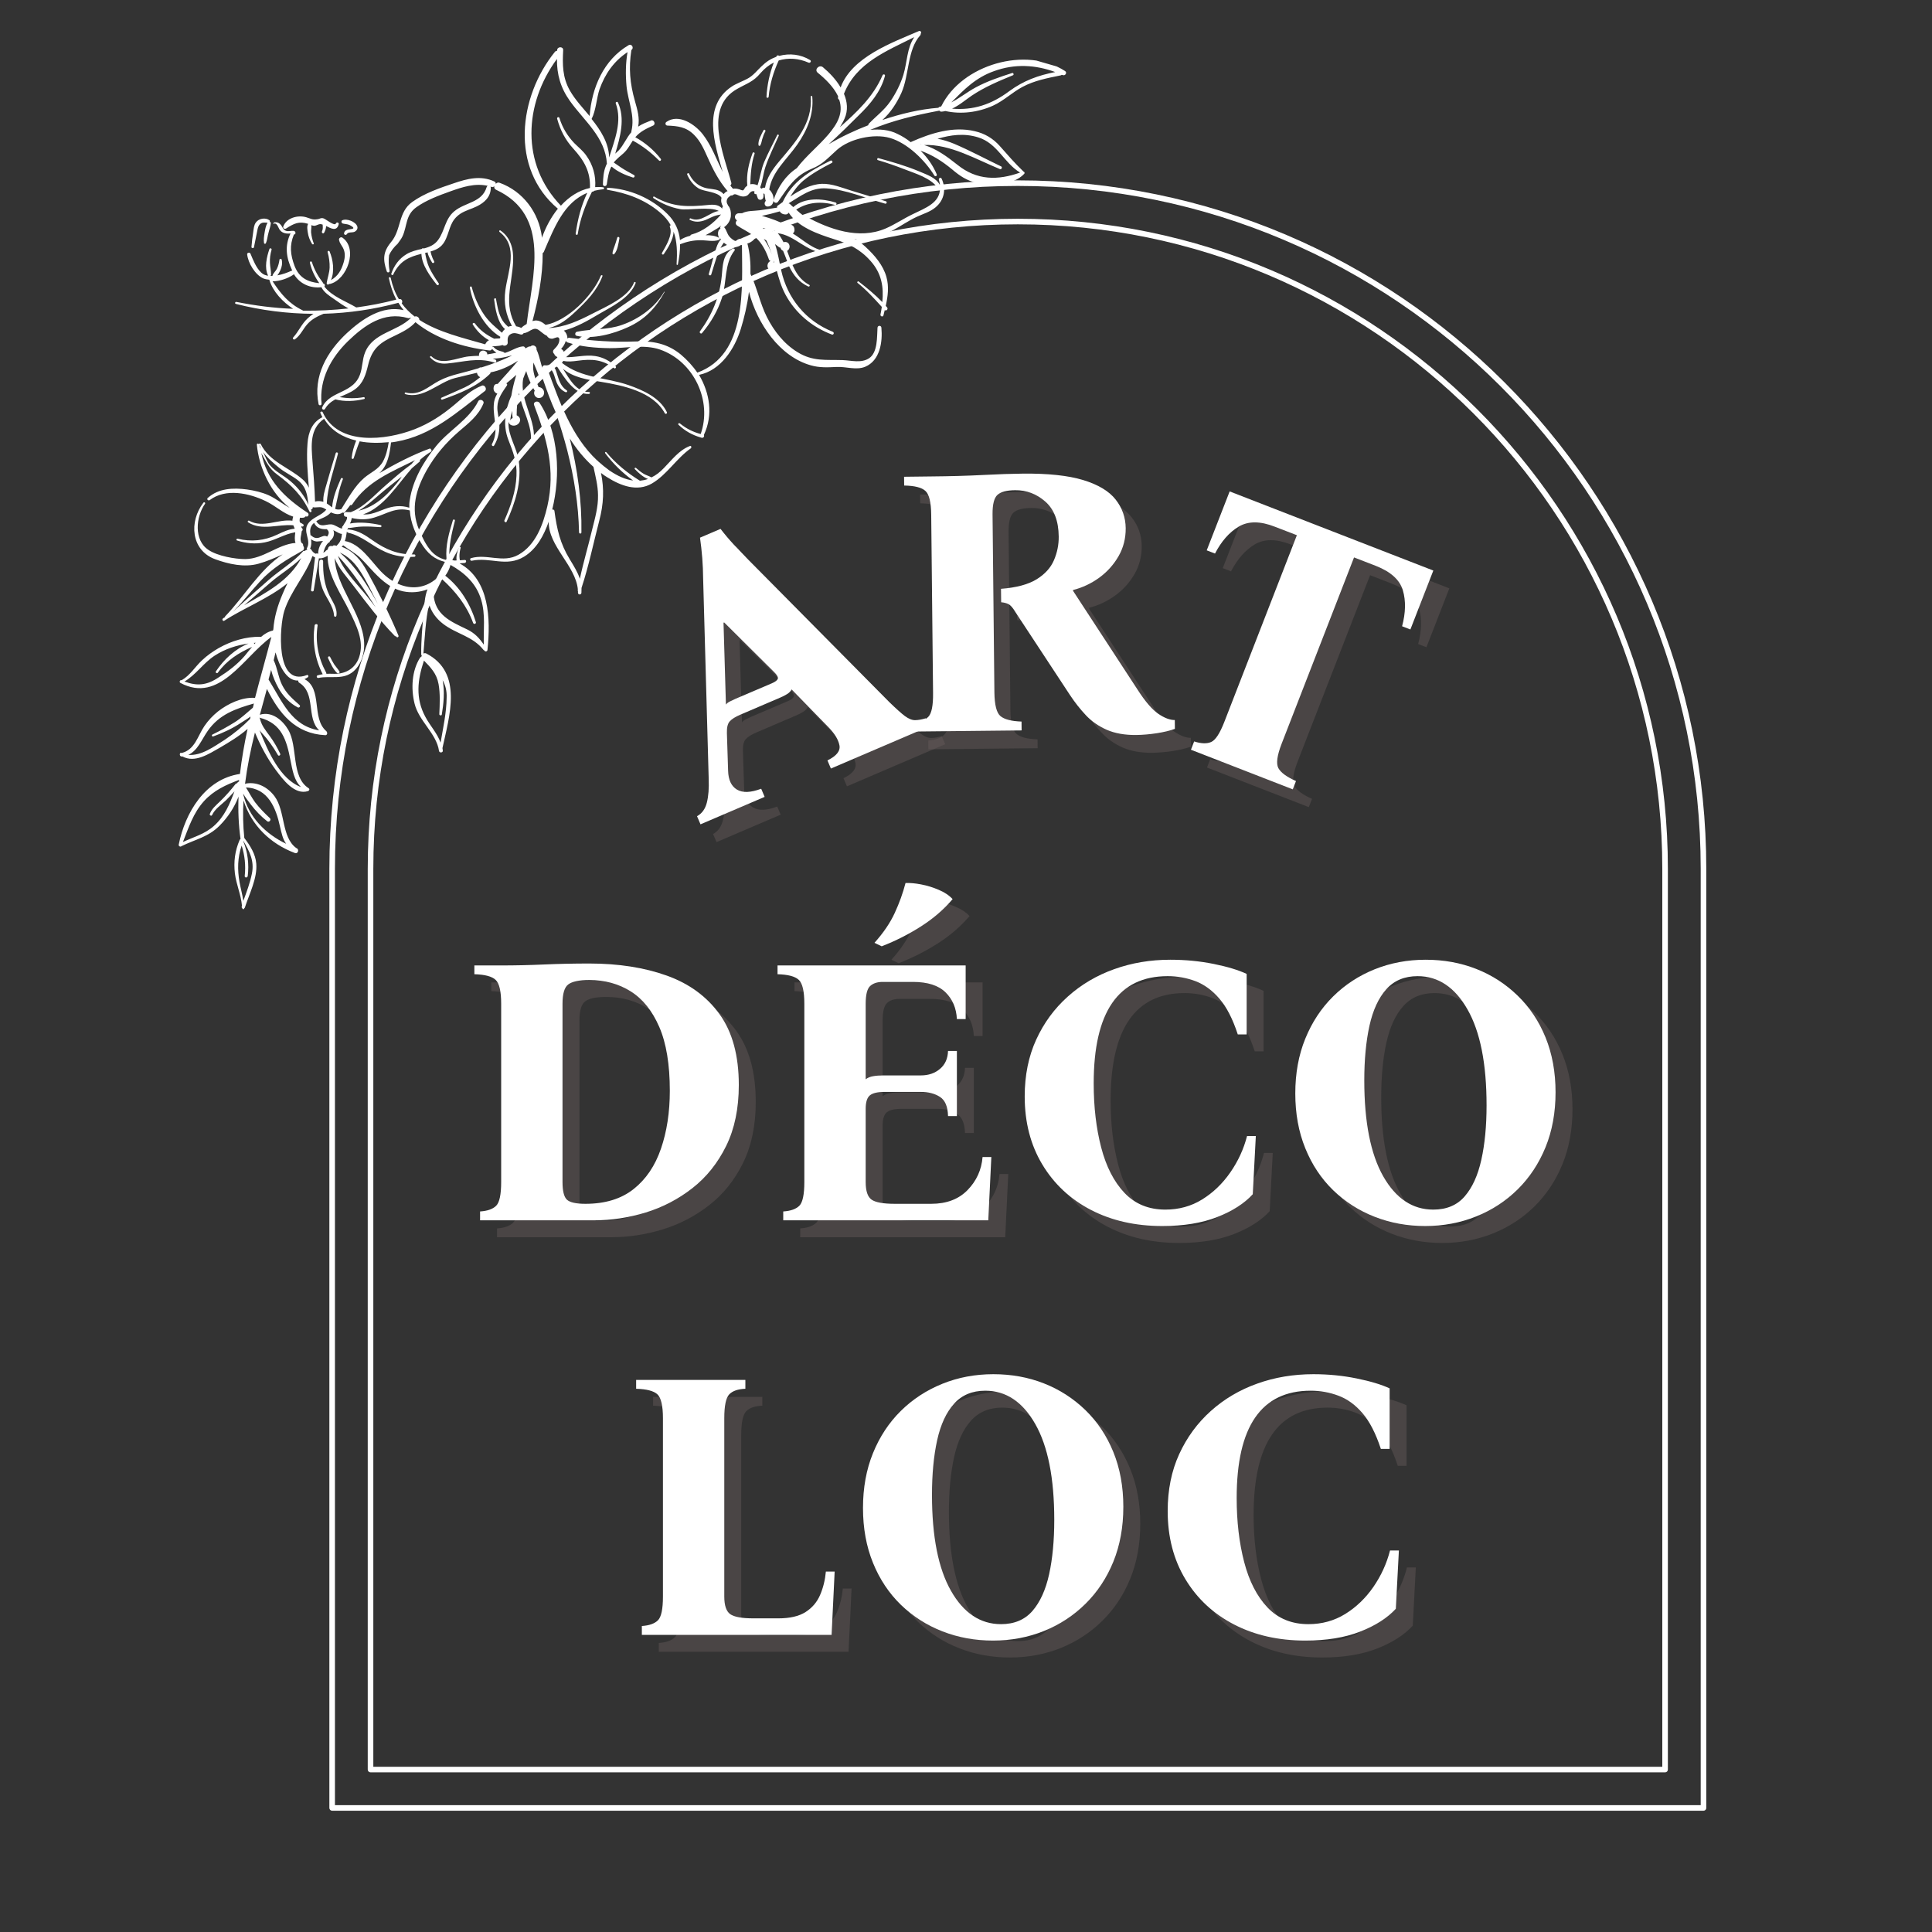
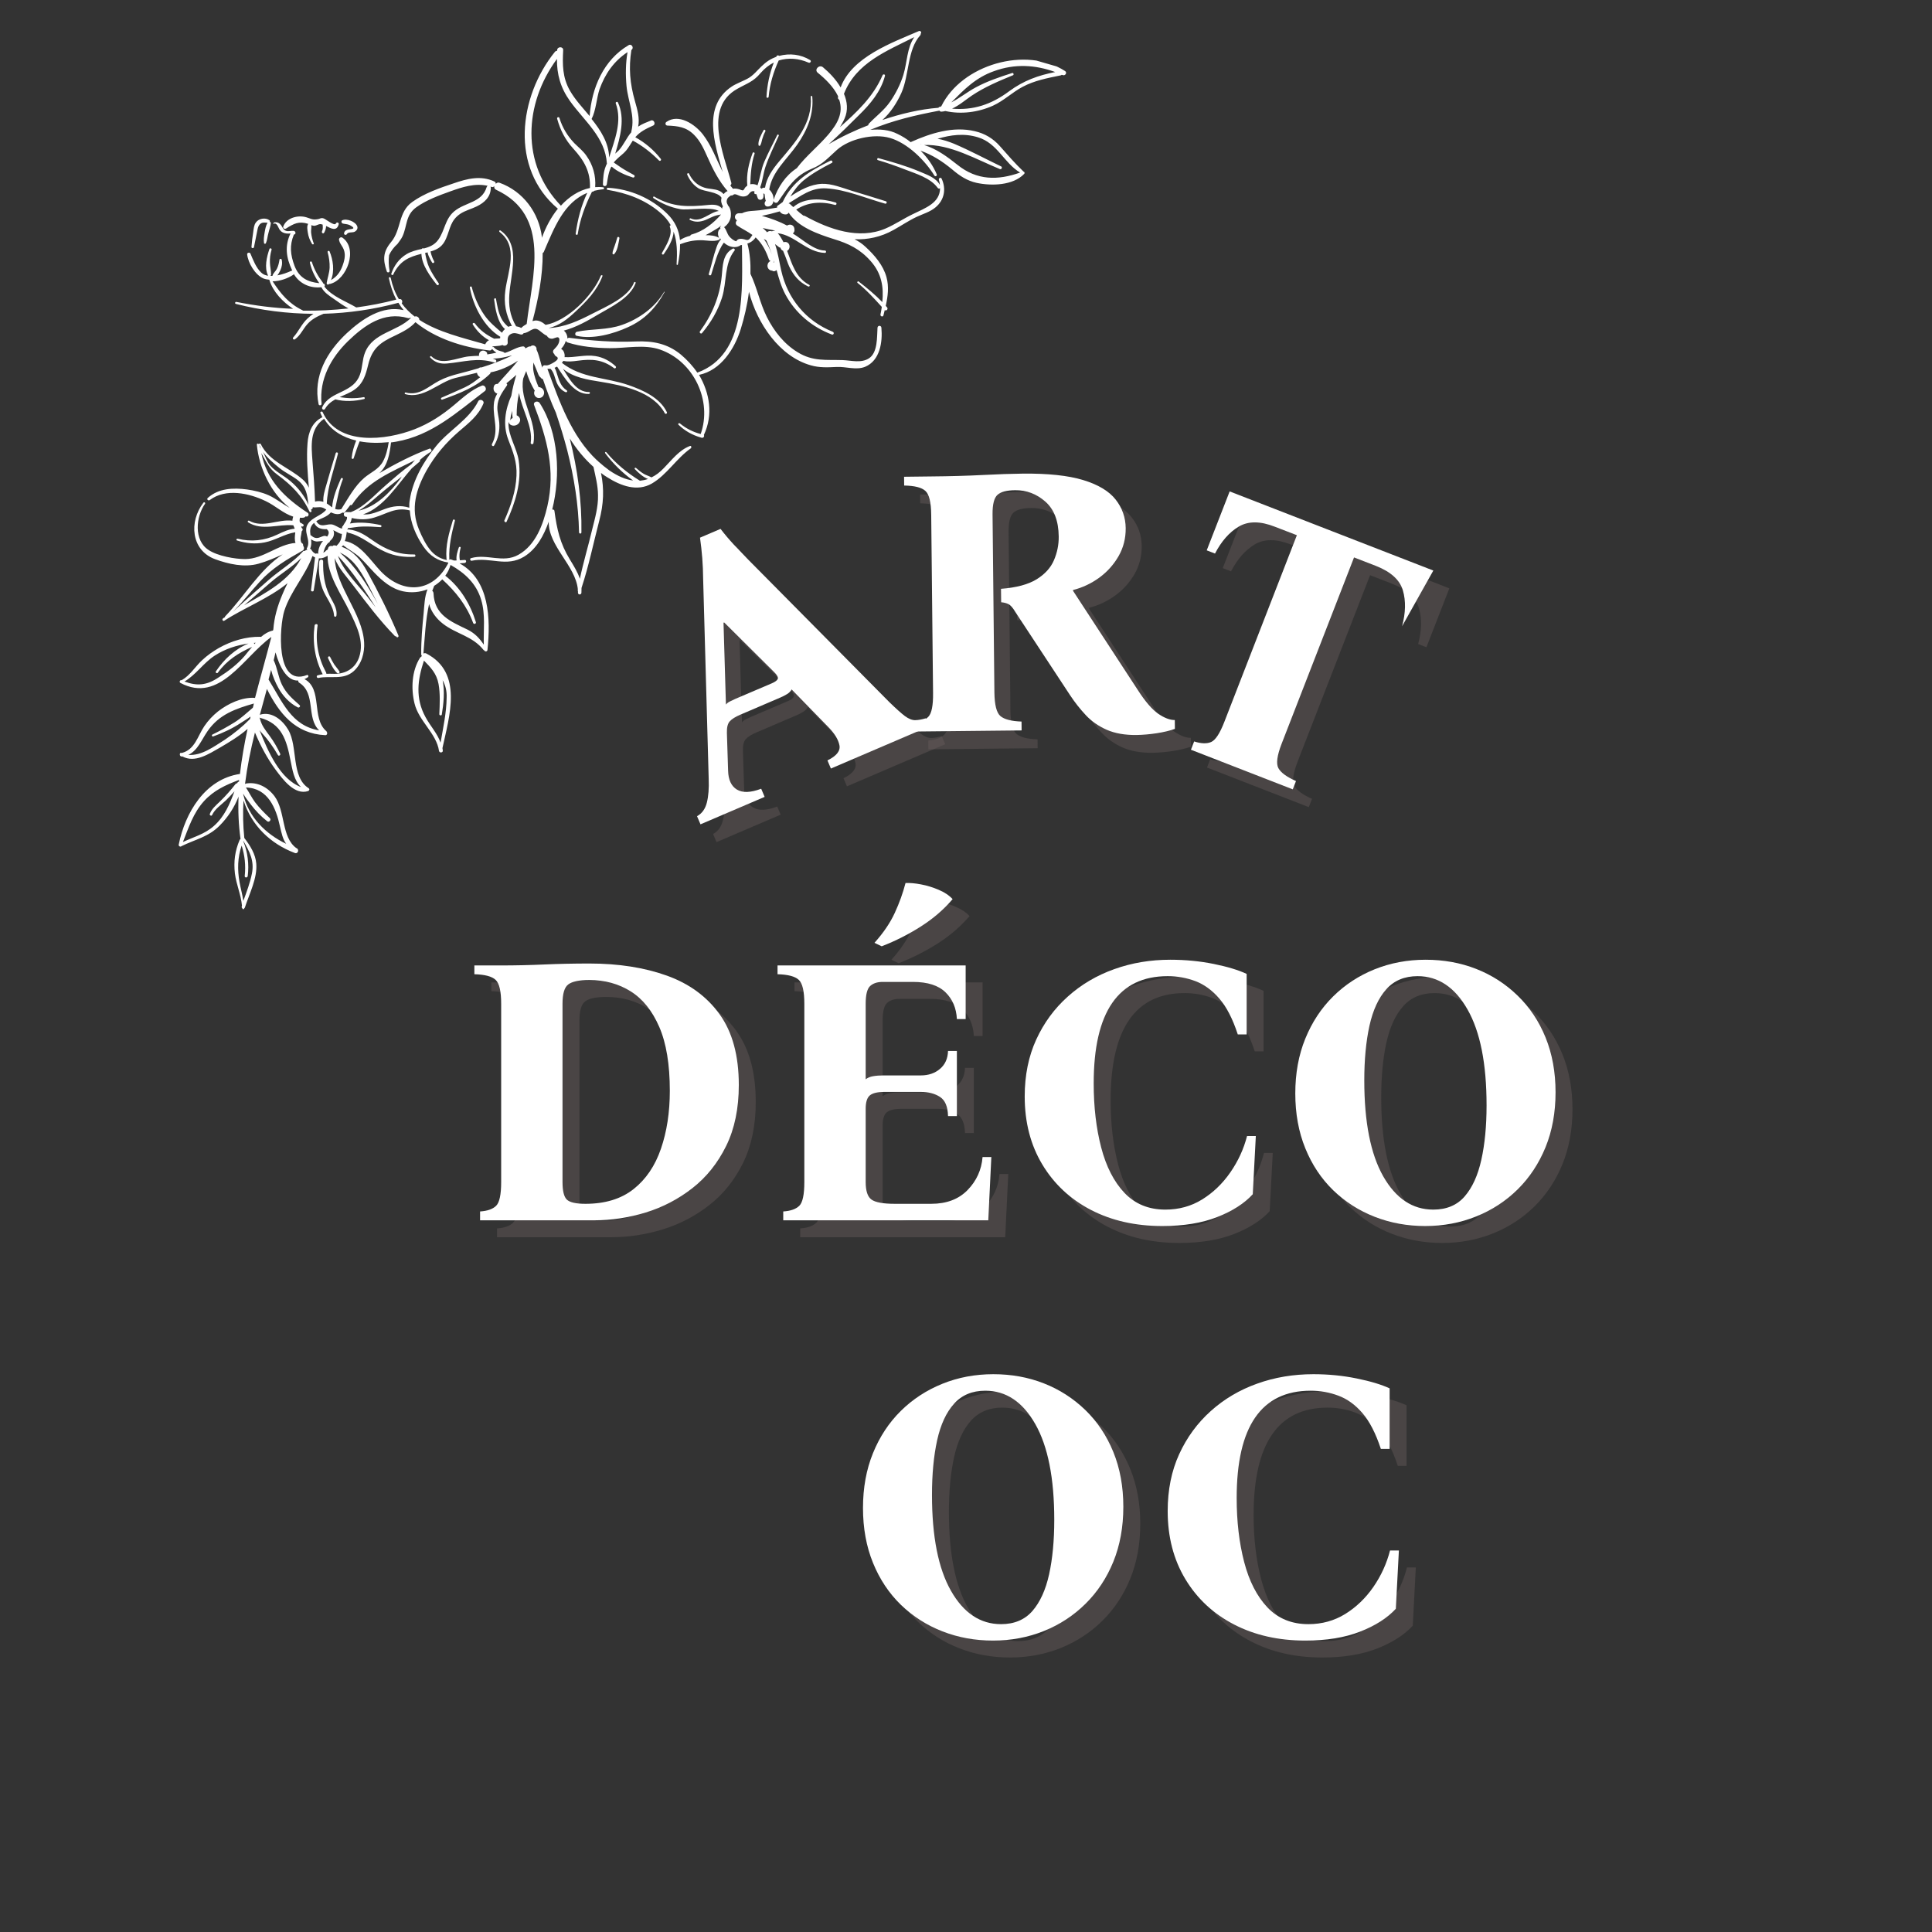
<svg xmlns="http://www.w3.org/2000/svg" width="500" zoomAndPan="magnify" viewBox="0 0 375 375" height="500" preserveAspectRatio="xMidYMid meet" version="1.0">
  <rect x="0" y="0" width="375" height="375" fill="#333333" stroke="none" />
  <defs>
    <g />
    <clipPath id="954f0a3ac4">
-       <path d="M 63.68 35.008 L 331.43 35.008 L 331.43 351.508 L 63.68 351.508 Z M 63.68 35.008 " clip-rule="nonzero" />
-     </clipPath>
+       </clipPath>
    <clipPath id="a011167e73">
      <path d="M 34 6 L 207 6 L 207 177 L 34 177 Z M 34 6 " clip-rule="nonzero" />
    </clipPath>
    <clipPath id="691ff65bb2">
      <path d="M 151.383 206.598 L 13.77 166.805 L 69.609 -26.285 L 207.219 13.508 Z M 151.383 206.598 " clip-rule="nonzero" />
    </clipPath>
    <clipPath id="5b80a60752">
      <path d="M 151.383 206.598 L 13.77 166.805 L 69.609 -26.285 L 207.219 13.508 Z M 151.383 206.598 " clip-rule="nonzero" />
    </clipPath>
    <clipPath id="8e5dec70c4">
      <path d="M 151.297 206.574 L 13.797 166.809 L 69.676 -26.418 L 207.176 13.344 Z M 151.297 206.574 " clip-rule="nonzero" />
    </clipPath>
  </defs>
  <g clip-path="url(#954f0a3ac4)">
    <path fill="#ffffff" d="M 197.559 35.008 C 123.875 35.008 63.93 94.957 63.93 168.637 L 63.93 350.922 C 63.93 351.223 64.168 351.461 64.473 351.461 L 330.645 351.461 C 330.945 351.461 331.188 351.223 331.188 350.922 L 331.188 168.637 C 331.188 94.957 271.238 35.008 197.559 35.008 Z M 330.105 350.379 L 65.012 350.379 L 65.012 168.637 C 65.012 95.551 124.473 36.09 197.559 36.09 C 270.645 36.09 330.105 95.551 330.105 168.637 Z M 197.559 42.461 C 127.98 42.461 71.379 99.059 71.379 168.637 L 71.379 343.469 C 71.379 343.77 71.621 344.012 71.922 344.012 L 323.195 344.012 C 323.496 344.012 323.734 343.77 323.734 343.469 L 323.734 168.637 C 323.734 99.059 267.137 42.461 197.559 42.461 Z M 322.652 342.93 L 72.461 342.93 L 72.461 168.637 C 72.461 99.656 128.582 43.543 197.559 43.543 C 266.531 43.543 322.652 99.664 322.652 168.637 Z M 322.652 342.93 " fill-opacity="1" fill-rule="nonzero" />
  </g>
  <g fill="#6c6061" fill-opacity="0.4">
    <g transform="translate(137.781, 164.003)">
      <g>
        <path d="M 37.906 -24.312 C 39.219 -23.031 40.238 -22.113 40.969 -21.562 C 41.707 -21.02 42.375 -20.754 42.969 -20.766 C 43.562 -20.773 44.242 -20.895 45.016 -21.125 L 45.688 -19.547 L 26.609 -11.375 L 25.938 -12.953 C 27.707 -13.816 28.484 -14.797 28.266 -15.891 C 28.047 -16.984 27.363 -18.125 26.219 -19.312 L 18.984 -26.734 C 18.816 -26.391 18.523 -26.086 18.109 -25.828 C 17.703 -25.578 17.254 -25.348 16.766 -25.141 L 9.031 -21.828 C 8.07 -21.422 7.391 -20.992 6.984 -20.547 C 6.578 -20.109 6.391 -19.352 6.422 -18.281 L 6.656 -10.938 C 6.707 -9.176 7.273 -7.961 8.359 -7.297 C 9.453 -6.629 11.023 -6.68 13.078 -7.453 L 13.75 -5.875 L 1.297 -0.547 L 0.625 -2.125 C 1.582 -2.645 2.219 -3.523 2.531 -4.766 C 2.844 -6.004 2.961 -7.523 2.891 -9.328 L 1.812 -48.188 C 1.801 -49.582 1.742 -50.93 1.641 -52.234 C 1.535 -53.547 1.391 -54.863 1.203 -56.188 L 5.188 -57.891 C 6 -56.836 6.852 -55.828 7.75 -54.859 C 8.656 -53.898 9.594 -52.922 10.562 -51.922 Z M 15.156 -27.922 C 15.801 -28.203 16.18 -28.488 16.297 -28.781 C 16.41 -29.07 16.188 -29.5 15.625 -30.062 L 5.891 -39.734 L 5.766 -39.672 L 6.234 -23.797 C 6.41 -24.023 6.656 -24.219 6.969 -24.375 C 7.281 -24.539 7.641 -24.711 8.047 -24.891 Z M 15.156 -27.922 " />
      </g>
    </g>
  </g>
  <g fill="#6c6061" fill-opacity="0.4">
    <g transform="translate(175.89, 145.493)">
      <g>
        <path d="M 47.781 0.625 C 45.539 0.645 43.625 0.305 42.031 -0.391 C 40.438 -1.098 39.086 -2.039 37.984 -3.219 C 36.879 -4.395 35.852 -5.695 34.906 -7.125 L 24.312 -23.234 C 23.812 -24.078 23.359 -24.594 22.953 -24.781 C 22.555 -24.977 22.086 -25.098 21.547 -25.141 L 21.516 -27.75 C 24.492 -27.977 26.797 -28.594 28.422 -29.594 C 30.047 -30.602 31.172 -31.844 31.797 -33.312 C 32.43 -34.789 32.738 -36.32 32.719 -37.906 C 32.688 -40.938 31.816 -43.195 30.109 -44.688 C 28.41 -46.176 26.469 -46.91 24.281 -46.891 C 22.645 -46.879 21.5 -46.582 20.844 -46 C 20.188 -45.426 19.863 -44.172 19.875 -42.234 L 20.234 -7.641 C 20.266 -5.211 20.656 -3.68 21.406 -3.047 C 22.156 -2.41 23.52 -2.055 25.5 -1.984 L 25.516 -0.266 L 4.312 -0.047 L 4.297 -1.766 C 5.734 -1.867 6.77 -2.25 7.406 -2.906 C 8.051 -3.562 8.359 -5.102 8.328 -7.531 L 7.969 -42.125 C 7.945 -44.551 7.57 -46.094 6.844 -46.75 C 6.125 -47.414 4.75 -47.766 2.719 -47.797 L 2.703 -49.5 L 7.906 -49.562 C 11.625 -49.594 14.992 -49.688 18.016 -49.844 C 21.035 -50 23.613 -50.086 25.75 -50.109 C 30.656 -50.16 34.562 -49.742 37.469 -48.859 C 40.383 -47.973 42.484 -46.711 43.766 -45.078 C 45.047 -43.453 45.695 -41.602 45.719 -39.531 C 45.738 -37.539 45.273 -35.723 44.328 -34.078 C 43.379 -32.43 42.129 -31.039 40.578 -29.906 C 39.023 -28.781 37.332 -27.984 35.5 -27.516 L 35.5 -27.359 L 48.047 -8.141 C 49.504 -5.879 50.832 -4.332 52.031 -3.5 C 53.238 -2.676 54.312 -2.27 55.25 -2.281 L 55.266 -0.562 C 54.273 -0.207 53.098 0.07 51.734 0.281 C 50.379 0.488 49.062 0.602 47.781 0.625 Z M 47.781 0.625 " />
      </g>
    </g>
  </g>
  <g fill="#6c6061" fill-opacity="0.4">
    <g transform="translate(221.586, 144.056)">
      <g>
        <path d="M 20.203 -45.219 L 59.734 -29.859 L 55.281 -18.422 L 53.672 -19.047 C 54.367 -21.648 54.422 -23.969 53.828 -26 C 53.234 -28.039 51.484 -29.629 48.578 -30.766 L 44.344 -32.406 L 30.281 3.781 C 29.406 6.051 29.195 7.617 29.656 8.484 C 30.125 9.359 31.266 10.195 33.078 11 L 32.453 12.609 L 12.688 4.922 L 13.312 3.312 C 14.676 3.75 15.773 3.785 16.609 3.422 C 17.453 3.055 18.312 1.738 19.188 -0.531 L 33.25 -36.719 L 28.953 -38.375 C 26.141 -39.477 23.812 -39.484 21.969 -38.391 C 20.133 -37.297 18.598 -35.551 17.359 -33.156 L 15.75 -33.781 Z M 20.203 -45.219 " />
      </g>
    </g>
  </g>
  <g fill="#6c6061" fill-opacity="0.4">
    <g transform="translate(259.7, 159.897)">
      <g />
    </g>
  </g>
  <g fill="#ffffff" fill-opacity="1">
    <g transform="translate(134.668, 160.548)">
      <g>
        <path d="M 37.906 -24.312 C 39.219 -23.031 40.238 -22.113 40.969 -21.562 C 41.707 -21.02 42.375 -20.754 42.969 -20.766 C 43.562 -20.773 44.242 -20.895 45.016 -21.125 L 45.688 -19.547 L 26.609 -11.375 L 25.938 -12.953 C 27.707 -13.816 28.484 -14.797 28.266 -15.891 C 28.047 -16.984 27.363 -18.125 26.219 -19.312 L 18.984 -26.734 C 18.816 -26.391 18.523 -26.086 18.109 -25.828 C 17.703 -25.578 17.254 -25.348 16.766 -25.141 L 9.031 -21.828 C 8.07 -21.422 7.391 -20.992 6.984 -20.547 C 6.578 -20.109 6.391 -19.352 6.422 -18.281 L 6.656 -10.938 C 6.707 -9.176 7.273 -7.961 8.359 -7.297 C 9.453 -6.629 11.023 -6.68 13.078 -7.453 L 13.75 -5.875 L 1.297 -0.547 L 0.625 -2.125 C 1.582 -2.645 2.219 -3.523 2.531 -4.766 C 2.844 -6.004 2.961 -7.523 2.891 -9.328 L 1.812 -48.188 C 1.801 -49.582 1.742 -50.93 1.641 -52.234 C 1.535 -53.547 1.391 -54.863 1.203 -56.188 L 5.188 -57.891 C 6 -56.836 6.852 -55.828 7.75 -54.859 C 8.656 -53.898 9.594 -52.922 10.562 -51.922 Z M 15.156 -27.922 C 15.801 -28.203 16.18 -28.488 16.297 -28.781 C 16.41 -29.07 16.188 -29.5 15.625 -30.062 L 5.891 -39.734 L 5.766 -39.672 L 6.234 -23.797 C 6.41 -24.023 6.656 -24.219 6.969 -24.375 C 7.281 -24.539 7.641 -24.711 8.047 -24.891 Z M 15.156 -27.922 " />
      </g>
    </g>
  </g>
  <g fill="#ffffff" fill-opacity="1">
    <g transform="translate(172.778, 142.039)">
      <g>
        <path d="M 47.781 0.625 C 45.539 0.645 43.625 0.305 42.031 -0.391 C 40.438 -1.098 39.086 -2.039 37.984 -3.219 C 36.879 -4.395 35.852 -5.695 34.906 -7.125 L 24.312 -23.234 C 23.812 -24.078 23.359 -24.594 22.953 -24.781 C 22.555 -24.977 22.086 -25.098 21.547 -25.141 L 21.516 -27.75 C 24.492 -27.977 26.797 -28.594 28.422 -29.594 C 30.047 -30.602 31.172 -31.844 31.797 -33.312 C 32.43 -34.789 32.738 -36.32 32.719 -37.906 C 32.688 -40.938 31.816 -43.195 30.109 -44.688 C 28.41 -46.176 26.469 -46.91 24.281 -46.891 C 22.645 -46.879 21.5 -46.582 20.844 -46 C 20.188 -45.426 19.863 -44.172 19.875 -42.234 L 20.234 -7.641 C 20.266 -5.211 20.656 -3.68 21.406 -3.047 C 22.156 -2.41 23.52 -2.055 25.5 -1.984 L 25.516 -0.266 L 4.312 -0.047 L 4.297 -1.766 C 5.734 -1.867 6.77 -2.25 7.406 -2.906 C 8.051 -3.562 8.359 -5.102 8.328 -7.531 L 7.969 -42.125 C 7.945 -44.551 7.57 -46.094 6.844 -46.75 C 6.125 -47.414 4.75 -47.766 2.719 -47.797 L 2.703 -49.5 L 7.906 -49.562 C 11.625 -49.594 14.992 -49.688 18.016 -49.844 C 21.035 -50 23.613 -50.086 25.75 -50.109 C 30.656 -50.16 34.562 -49.742 37.469 -48.859 C 40.383 -47.973 42.484 -46.711 43.766 -45.078 C 45.047 -43.453 45.695 -41.602 45.719 -39.531 C 45.738 -37.539 45.273 -35.723 44.328 -34.078 C 43.379 -32.43 42.129 -31.039 40.578 -29.906 C 39.023 -28.781 37.332 -27.984 35.5 -27.516 L 35.5 -27.359 L 48.047 -8.141 C 49.504 -5.879 50.832 -4.332 52.031 -3.5 C 53.238 -2.676 54.312 -2.27 55.25 -2.281 L 55.266 -0.562 C 54.273 -0.207 53.098 0.07 51.734 0.281 C 50.379 0.488 49.062 0.602 47.781 0.625 Z M 47.781 0.625 " />
      </g>
    </g>
  </g>
  <g fill="#ffffff" fill-opacity="1">
    <g transform="translate(218.473, 140.602)">
      <g>
-         <path d="M 20.203 -45.219 L 59.734 -29.859 L 55.281 -18.422 L 53.672 -19.047 C 54.367 -21.648 54.422 -23.969 53.828 -26 C 53.234 -28.039 51.484 -29.629 48.578 -30.766 L 44.344 -32.406 L 30.281 3.781 C 29.406 6.051 29.195 7.617 29.656 8.484 C 30.125 9.359 31.266 10.195 33.078 11 L 32.453 12.609 L 12.688 4.922 L 13.312 3.312 C 14.676 3.75 15.773 3.785 16.609 3.422 C 17.453 3.055 18.312 1.738 19.188 -0.531 L 33.25 -36.719 L 28.953 -38.375 C 26.141 -39.477 23.812 -39.484 21.969 -38.391 C 20.133 -37.297 18.598 -35.551 17.359 -33.156 L 15.75 -33.781 Z M 20.203 -45.219 " />
+         <path d="M 20.203 -45.219 L 59.734 -29.859 L 53.672 -19.047 C 54.367 -21.648 54.422 -23.969 53.828 -26 C 53.234 -28.039 51.484 -29.629 48.578 -30.766 L 44.344 -32.406 L 30.281 3.781 C 29.406 6.051 29.195 7.617 29.656 8.484 C 30.125 9.359 31.266 10.195 33.078 11 L 32.453 12.609 L 12.688 4.922 L 13.312 3.312 C 14.676 3.75 15.773 3.785 16.609 3.422 C 17.453 3.055 18.312 1.738 19.188 -0.531 L 33.25 -36.719 L 28.953 -38.375 C 26.141 -39.477 23.812 -39.484 21.969 -38.391 C 20.133 -37.297 18.598 -35.551 17.359 -33.156 L 15.75 -33.781 Z M 20.203 -45.219 " />
      </g>
    </g>
  </g>
  <g fill="#ffffff" fill-opacity="1">
    <g transform="translate(256.587, 156.443)">
      <g />
    </g>
  </g>
  <g clip-path="url(#a011167e73)">
    <g clip-path="url(#691ff65bb2)">
      <g clip-path="url(#5b80a60752)">
        <g clip-path="url(#8e5dec70c4)">
          <path fill="#ffffff" d="M 63.969 48.797 C 63.855 48.598 63.531 48.711 63.59 48.938 C 63.859 49.898 64.016 50.945 63.98 51.941 C 63.934 52.977 63.574 53.918 63.41 54.918 C 63.371 55.199 63.699 55.379 63.852 55.129 L 63.863 55.09 C 63.941 55.113 64.02 55.137 64.066 55.109 C 67.359 54.301 69.562 48.277 66.457 46.125 C 66.145 45.91 65.711 46.246 65.812 46.609 C 65.938 47.191 66.23 47.484 66.535 48.031 C 67.055 48.98 66.992 49.922 66.703 50.93 C 66.266 52.434 65.586 53.621 64.242 54.363 C 64.988 52.652 64.641 50.375 63.969 48.797 Z M 65.43 130.629 C 65.668 130.82 66.066 130.602 65.863 130.293 C 65.578 129.832 65.191 129.43 64.867 128.957 C 64.582 128.496 64.305 128 64.07 127.512 C 63.93 127.262 63.582 127.457 63.672 127.734 C 64.141 128.707 64.637 129.895 65.43 130.629 Z M 64.84 119.484 C 64.879 119.789 65.258 119.777 65.301 119.492 C 65.52 118.008 64.531 116.801 63.93 115.539 C 62.941 113.453 62.68 111.324 62.723 108.992 C 62.742 108.492 62.031 108.496 61.973 108.984 C 61.766 110.723 61.988 112.547 62.566 114.18 C 63.211 116 64.699 117.52 64.84 119.484 Z M 148.195 25.289 C 147.797 26.094 147.078 27.27 147.23 28.195 C 147.273 28.332 147.477 28.348 147.551 28.242 C 147.777 27.891 147.824 27.441 147.945 27.02 C 148.102 26.477 148.285 25.988 148.547 25.52 C 148.664 25.258 148.352 25.043 148.195 25.289 Z M 136.27 64.641 C 137.996 62.586 139.32 60.328 140.145 57.762 C 141.094 54.77 140.543 51.176 142.578 48.625 C 142.762 48.426 142.43 48.121 142.219 48.27 C 140.238 49.328 140.293 51.605 140.09 53.598 C 139.703 57.551 138.207 61.137 135.863 64.312 C 135.668 64.547 136.066 64.914 136.27 64.641 Z M 118.883 49.184 C 118.875 49.348 119.094 49.453 119.219 49.32 C 119.891 48.594 120.039 47.215 120.227 46.266 C 120.27 45.984 119.883 45.871 119.805 46.141 C 119.648 46.684 119.492 47.223 119.293 47.754 C 119.16 48.219 118.898 48.688 118.883 49.184 Z M 55.488 44.379 C 57.078 43.371 58.012 42.887 59.816 43.449 C 59.52 43.91 59.676 44.668 59.746 45.148 C 59.855 45.934 60.148 46.648 60.574 47.355 C 60.695 47.516 60.973 47.43 60.898 47.238 C 60.633 46.578 60.461 45.855 60.383 45.121 C 60.34 44.691 60.496 44.152 60.414 43.707 C 60.645 43.777 60.84 43.832 61.094 43.82 C 61.398 43.785 61.859 43.496 62.152 43.496 C 62.277 43.492 62.473 43.551 62.625 43.594 C 62.656 44.062 62.711 44.457 62.5 44.898 C 62.371 45.195 62.754 45.473 62.93 45.148 C 63.117 44.785 63.293 44.332 63.297 43.871 C 64.285 44.367 65.367 44.973 65.742 43.531 C 65.84 43.184 65.34 43.039 65.199 43.375 C 64.934 44.008 63.137 42.402 62.691 42.355 C 62.125 42.277 62.148 42.492 61.629 42.551 C 60.617 42.719 60.324 42.426 59.434 42.168 C 57.812 41.699 55.594 42.273 54.977 43.977 C 54.859 44.238 55.227 44.555 55.488 44.379 Z M 66.539 43.387 C 66.965 43.508 67.434 43.477 67.875 43.688 C 68.094 43.793 68.305 43.938 68.477 44.07 C 68.766 44.363 68.414 44.43 68.109 44.469 C 67.539 44.555 66.855 44.609 66.781 45.297 C 66.742 45.578 67.168 45.703 67.32 45.453 C 67.582 44.984 68.316 45.195 68.793 45 C 69.18 44.82 69.508 44.41 69.348 43.945 C 69.031 43.016 67.297 42.348 66.422 42.766 C 66.176 42.902 66.266 43.309 66.539 43.387 Z M 57.039 53.203 C 57.031 53.238 56.98 53.27 56.918 53.332 C 55.926 54.012 54.336 54.598 52.906 54.602 C 54.508 57.035 56.023 58.895 58.699 60.215 C 58.738 60.223 58.801 60.285 58.84 60.297 C 61.758 60.344 64.691 60.188 67.633 59.867 C 66.656 59.332 65.715 58.684 64.852 58.055 C 63.906 57.406 62.914 56.785 62.375 55.75 C 60.211 56.004 58.133 55.066 57.039 53.203 Z M 99.105 64.863 C 98.445 65.258 98.523 65.867 98.547 66.504 C 98.566 67.012 97.902 67.281 97.535 66.965 C 97.156 67.105 96.727 67.148 96.258 67.18 C 96.043 67.203 95.711 67.191 95.551 67.309 C 95.59 67.32 95.578 67.359 95.613 67.371 C 95.715 67.316 95.832 67.352 95.887 67.449 C 96.23 67.844 96.684 68.016 97.148 68.152 C 97.457 68.238 97.777 68.289 97.965 68.512 C 98.016 68.484 98.055 68.496 98.102 68.469 C 99.246 68.129 100.363 67.32 101.516 67.234 C 101.73 67.215 101.93 67.398 101.992 67.625 C 102.191 67.516 102.352 67.395 102.539 67.32 C 102.688 67.238 102.855 67.246 102.98 67.238 C 103.406 66.777 104.254 67.188 104.141 67.867 C 104.512 68.605 104.688 69.449 104.922 70.23 C 105.027 70.594 105.117 71 105.262 71.375 C 105.25 71.121 105.457 70.848 105.816 70.906 C 106.367 71.027 107.125 70.574 107.586 70.289 C 107.797 70.141 108.258 69.855 108.254 69.562 C 108.258 69.27 108.016 69.238 107.844 69.105 C 107.711 68.984 107.617 68.875 107.586 68.695 C 107.336 68.543 107.242 68.141 107.488 67.875 C 107.855 67.477 108.246 67.129 108.441 66.602 C 108.559 66.34 108.734 65.594 108.309 65.473 C 108.039 65.395 107.43 65.762 107.098 65.75 C 106.637 65.742 106.402 65.551 106.133 65.18 C 106.133 65.18 106.133 65.18 106.105 65.129 C 106.066 65.117 106.027 65.105 105.949 65.082 C 105.52 64.832 105.152 64.516 104.742 64.191 C 104.098 63.668 103.656 63.75 103.008 64.105 C 102.547 64.391 102.102 64.641 101.629 64.672 C 101.523 64.895 101.289 64.992 101.016 64.914 C 100.438 64.746 99.766 64.469 99.105 64.863 Z M 100.496 82.059 C 100.484 82.098 100.484 82.098 100.496 82.059 Z M 99.945 81.648 Z M 99.504 81.145 C 99.434 80.66 99.402 80.191 99.41 79.734 C 99.23 80.352 99.09 80.98 99.027 81.633 C 99.086 81.441 99.266 81.242 99.504 81.145 Z M 114.828 23.094 C 116.582 25.277 118.172 27.746 118.234 30.57 C 119.305 27.152 120.805 23.566 119.516 20.055 C 119.418 19.816 119.844 19.645 119.941 19.883 C 121.379 23.023 120.402 26.547 119.414 29.824 C 119.633 29.637 119.867 29.41 120.102 29.184 C 121.074 28.125 121.605 26.73 122.543 25.66 C 122.555 25.621 122.527 25.57 122.539 25.535 C 123.305 22.445 121.91 19.738 121.609 16.723 C 121.406 14.527 121.43 12.273 121.801 10.121 C 119.16 11.867 117.453 14.305 116.363 17.34 C 115.805 18.98 115.676 21.457 114.828 23.094 Z M 139.562 46.16 C 139.355 45.723 139.285 45.242 139.457 44.789 C 139.551 44.609 139.684 44.438 139.863 44.402 C 139.77 44.293 139.723 44.156 139.855 43.984 C 139.918 43.918 139.941 43.84 140 43.773 C 139.559 44.148 139.051 44.465 138.602 44.711 C 138.043 45.051 137.484 45.391 136.945 45.652 C 137.875 45.629 138.848 45.746 139.562 46.16 Z M 148.105 44.277 C 148.066 44.266 148.027 44.254 148.027 44.254 C 148.332 44.508 148.637 44.766 148.879 45.086 C 149.16 44.832 149.465 44.793 149.812 44.895 C 150.039 44.836 150.266 44.777 150.48 44.754 C 149.648 44.598 148.891 44.461 148.105 44.277 Z M 148.75 46.684 C 148.582 46.547 148.398 46.453 148.254 46.371 C 148.941 47.324 149.48 48.359 149.812 49.375 C 149.535 48.457 149.168 47.555 148.75 46.684 Z M 150.246 50.926 C 150.203 50.785 150.168 50.609 150.125 50.473 C 150.152 50.52 150.141 50.559 150.156 50.648 C 150.164 50.777 150.18 50.863 150.109 50.969 C 150.156 50.941 150.207 50.914 150.246 50.926 Z M 53.289 43.152 C 53.855 43.07 54.25 43.305 54.582 43.738 C 54.879 44.16 54.988 44.652 55.57 44.82 C 56.035 44.953 56.508 44.758 56.996 44.812 C 57.328 44.824 57.512 45.34 57.176 45.492 C 57.125 45.52 57.09 45.508 57.039 45.539 C 56.168 47.672 56.367 49.449 57.168 51.605 C 58.078 53.961 59.738 54.734 61.977 54.965 C 61.109 53.75 60.484 52.438 60.148 51 C 60.098 50.734 60.465 50.633 60.551 50.91 C 61.016 52.34 61.73 53.637 62.645 54.824 C 62.711 54.883 62.727 54.973 62.715 55.012 C 63.035 55.059 63.141 55.426 62.957 55.625 C 64.488 57.574 67.121 58.461 69.156 59.676 C 71.727 59.332 74.34 58.832 76.922 58.156 C 76.277 56.922 75.797 55.527 75.484 54.012 C 75.422 53.785 75.777 53.719 75.836 53.945 C 76.18 55.512 76.707 56.879 77.414 58.047 C 77.414 58.047 77.414 58.047 77.453 58.059 C 77.996 57.922 78.238 58.535 77.969 58.875 C 78.688 59.879 79.574 60.723 80.492 61.449 C 80.891 61.23 81.43 61.68 81.398 62.086 C 85.059 64.484 89.852 65.578 94.18 66.832 C 94.297 66.57 94.504 66.297 94.711 66.148 C 94.762 66.121 94.863 66.066 94.914 66.039 C 93.609 65.328 92.547 64.223 91.773 62.992 C 91.633 62.746 91.984 62.551 92.172 62.773 C 93.195 64.16 94.453 65.023 95.918 65.742 C 96.008 65.727 96.082 65.75 96.133 65.723 C 96.438 65.684 96.758 65.734 97.074 65.656 C 97.059 65.57 97.09 65.453 97.113 65.375 C 93.93 63.492 91.828 59.324 91.203 55.836 C 91.145 55.609 91.508 55.504 91.57 55.734 C 92.066 57.637 92.867 59.5 93.988 61.121 C 94.961 62.535 96.184 63.516 97.426 64.586 C 97.594 64.301 97.785 64.062 98.008 63.875 C 96.516 62.523 96.141 59.902 95.906 58.117 C 95.883 57.902 96.211 57.785 96.27 58.012 C 96.496 59.25 96.703 60.566 97.258 61.691 C 97.594 62.418 98.07 62.93 98.641 63.43 C 98.879 63.332 99.102 63.273 99.359 63.262 C 98.176 61.121 97.754 58.816 98.086 56.363 C 98.598 52.57 100.699 47.902 96.969 45.023 C 96.797 44.891 96.965 44.605 97.137 44.738 C 99.125 46.109 99.699 48.328 99.602 50.684 C 99.395 55.316 97.648 59.039 100.176 63.332 C 100.535 63.391 100.844 63.48 101.168 63.66 C 101.461 63.367 101.836 63.098 102.23 62.879 C 103.336 53.566 107.023 41.816 96.281 36.828 C 95.984 36.699 95.898 36.422 95.934 36.141 C 95.812 36.273 95.613 36.383 95.395 36.277 C 95.316 36.254 95.277 36.242 95.199 36.223 C 95.23 36.273 95.242 36.359 95.262 36.449 C 95.254 38.203 94.055 39.324 92.543 40.059 C 91.516 40.559 90.344 40.848 89.363 41.484 C 87.445 42.773 87.406 44.352 86.617 46.219 C 86.012 47.719 85.059 48.406 83.562 48.812 C 83.621 49.039 83.68 49.266 83.742 49.492 C 83.875 49.906 84.043 50.332 84.266 50.73 C 84.402 50.98 84.004 51.199 83.863 50.949 C 83.605 50.539 83.387 50.141 83.215 49.715 C 83.117 49.477 83.02 49.238 83.008 48.984 C 82.832 49.02 82.691 49.062 82.516 49.094 C 82.695 50.066 82.887 51.004 83.32 51.965 C 83.848 53.039 84.484 54.02 85.16 55.012 C 85.309 55.219 84.938 55.492 84.789 55.277 C 83.504 53.652 81.871 51.465 81.797 49.266 C 79.402 49.867 77.602 50.605 76.32 53.289 C 76.215 53.512 75.887 53.332 75.945 53.141 C 76.492 51.539 77.469 50.188 78.934 49.316 C 79.844 48.781 80.879 48.535 81.859 48.32 C 81.945 48.176 82.121 48.141 82.266 48.227 C 83.348 47.953 84.352 47.531 85.051 46.559 C 86.375 44.727 86.352 42.5 88.211 40.984 C 90.309 39.246 93.543 39.344 94.453 36.34 C 94.488 36.223 94.562 36.121 94.66 36.066 C 92.18 35.516 89.781 36.289 87.395 37.148 C 85.199 37.934 82.715 38.852 80.812 40.227 C 78.695 41.75 79.07 43.785 78.133 45.859 C 77.816 46.52 77.535 46.773 77.164 47.336 C 76.488 47.938 75.891 48.688 75.52 49.543 C 75.395 50.555 75.438 51.57 75.613 52.543 C 75.68 52.898 75.188 53.008 75.074 52.68 C 74.309 50.406 74.312 48.941 75.863 47.043 C 77.957 44.594 77.219 41.199 80.016 39.203 C 82.344 37.527 85.367 36.477 88.059 35.582 C 90.707 34.672 93.328 34.004 95.949 35.223 C 96.172 35.328 96.242 35.52 96.234 35.684 C 96.418 35.484 96.668 35.348 96.965 35.477 C 101.512 37.125 104.598 41.242 105.184 46.016 C 105.172 46.055 105.199 46.105 105.176 46.184 C 105.875 44.207 106.914 42.203 108.281 40.508 C 98.953 32.66 100.66 18.789 107.707 10.062 C 107.828 9.93 107.977 9.848 108.145 9.855 C 108.156 9.816 108.129 9.766 108.141 9.727 C 108.184 8.988 109.355 8.992 109.312 9.73 C 109.168 12.539 109.164 15.008 110.605 17.562 C 111.633 19.367 113.109 20.922 114.445 22.523 C 114.852 17.07 117.141 11.621 122.027 8.762 C 122.625 8.43 123.121 9.328 122.551 9.707 C 122.004 13.191 122.266 16.199 123.242 19.621 C 123.719 21.309 124.203 22.957 123.863 24.578 C 124.645 24.051 125.535 23.719 126.387 23.379 C 126.949 23.168 127.332 24.156 126.77 24.371 C 125.418 24.984 124.258 25.527 123.309 26.637 C 125.223 27.691 126.871 29.09 128.25 30.828 C 128.438 31.051 128.133 31.379 127.906 31.148 C 126.383 29.617 124.711 28.297 122.824 27.293 C 122.379 27.957 122.016 28.648 121.504 29.254 C 120.934 29.926 120.273 30.324 119.676 30.945 C 119.453 31.133 119.309 31.34 119.125 31.539 C 119.621 31.852 120.094 32.238 120.594 32.551 C 121.402 33.078 122.234 33.527 123.07 33.98 C 123.316 34.133 123.117 34.535 122.848 34.457 C 121.465 34.02 119.859 33.344 118.727 32.344 C 118.676 32.375 118.664 32.41 118.613 32.438 C 118.121 33.426 117.973 34.516 117.781 35.758 C 117.723 36.242 117.012 36.246 117.027 35.75 C 117.07 34.59 117.125 33.391 117.566 32.301 C 117.621 32.109 117.703 31.965 117.801 31.785 C 117.488 26.629 113.441 23.531 110.637 19.621 C 108.789 17.035 108.074 14.441 108.105 11.438 C 101.684 20.172 101.07 31.848 108.871 39.922 C 110.406 38.23 112.328 36.945 114.512 36.488 C 114.629 33.34 113.406 31.184 111.277 28.852 C 109.719 27.145 108.754 25.273 108.141 23.047 C 108.062 22.73 108.52 22.609 108.594 22.926 C 109.152 24.762 110.148 26.391 111.461 27.773 C 112.273 28.594 113.164 29.273 113.812 30.215 C 115.098 32.008 115.691 34.148 115.523 36.32 C 116.031 36.301 116.539 36.277 117.066 36.348 C 117.309 36.375 117.297 36.707 117.082 36.727 C 116.473 36.801 115.906 36.891 115.363 37.027 C 115.238 37.16 115.051 37.23 114.887 37.223 C 114.875 37.262 114.875 37.262 114.863 37.301 C 113.566 39.898 112.582 42.586 112.137 45.434 C 112.109 45.676 111.711 45.602 111.738 45.359 C 112.121 42.582 112.793 39.969 113.988 37.426 C 109.422 39.328 107.613 44.125 105.586 48.816 C 105.543 48.969 105.434 49.062 105.332 49.117 C 105.367 53.484 104.453 58.242 103.355 62.324 C 103.535 62.289 103.672 62.246 103.848 62.215 C 104.621 62.145 105.301 62.551 105.906 63.062 C 110.191 62.289 115.059 57.332 116.625 53.512 C 116.719 53.332 117.027 53.422 116.934 53.602 C 115.875 56.398 113.906 58.422 111.785 60.406 C 110.227 61.883 108.586 63.207 106.527 63.66 C 106.527 63.66 106.527 63.66 106.57 63.672 C 109.629 63.508 112.293 62.27 115 60.875 C 117.652 59.508 121.938 57.73 123.07 54.832 C 123.125 54.641 123.434 54.727 123.379 54.922 C 122.324 57.844 118.648 59.543 116.125 61.031 C 114.098 62.246 111.797 63.551 109.441 64.168 C 109.781 64.434 110.027 64.879 110.109 65.324 C 110.117 65.449 110.121 65.578 110.125 65.707 C 110.234 65.609 110.387 65.527 110.543 65.574 C 114.941 66.137 118.953 66.457 123.402 66.277 C 126.707 66.145 129.527 66.668 132.137 68.805 C 133.348 69.824 134.465 71.027 135.348 72.328 C 145.031 68.809 144.047 56 144.012 47.574 C 143.934 47.551 143.887 47.578 143.809 47.555 C 143.055 48.133 142.031 48.047 141.199 47.598 C 140.98 47.492 140.742 47.297 140.504 47.102 C 139.223 48.785 138.68 51.391 138.043 53.301 C 137.965 53.57 137.5 53.438 137.578 53.168 C 138.121 51.438 138.469 49.656 139.078 47.988 C 139.281 47.418 139.527 46.863 139.934 46.477 C 139.875 46.379 139.812 46.316 139.758 46.219 C 139.75 46.383 139.668 46.527 139.527 46.57 C 138.449 46.969 137.086 46.617 135.953 46.625 C 134.527 46.629 133.316 46.91 132 47.406 C 132.012 48.668 131.848 49.961 131.574 51.344 C 131.539 51.461 131.336 51.445 131.328 51.316 C 131.465 48.969 131.445 46.871 130.742 44.949 C 130.727 46.453 129.578 48.258 128.855 49.305 C 128.699 49.551 128.348 49.324 128.504 49.074 C 129.203 47.812 130.641 45.59 130.031 44.074 C 129.949 43.926 130.035 43.781 130.184 43.699 C 129.688 42.805 129.004 41.977 128.059 41.199 C 125.133 38.723 121.645 37.461 117.926 36.848 C 117.684 36.82 117.758 36.422 118 36.449 C 122.25 36.672 126.457 38.477 129.52 41.5 C 131.086 43.039 131.805 44.754 131.98 46.605 C 132.602 46.199 133.266 45.93 133.984 45.762 C 134.016 45.645 134.09 45.543 134.266 45.508 C 136.445 44.926 138.496 43.34 139.953 41.625 C 139.422 41.723 138.891 41.82 138.316 42.074 C 137.84 42.27 137.441 42.488 136.965 42.688 C 135.926 43.098 134.938 43.188 133.91 42.684 C 133.73 42.59 133.895 42.301 134.078 42.398 C 136.074 43.309 137.695 41.18 139.52 40.953 C 137.941 40.039 133.43 40.867 132.043 40.594 C 130.133 40.25 128.461 39.516 126.84 38.461 C 126.668 38.328 126.836 38.039 127.008 38.172 C 130.594 40.258 133.629 40.176 137.598 39.77 C 138.715 39.676 139.574 39.758 140.191 40.52 C 140.199 40.484 140.172 40.434 140.184 40.395 C 140.18 40.266 140.25 40.16 140.324 40.059 C 140.012 39.547 139.887 38.965 140.051 38.387 C 139.316 37.168 136.695 37.25 135.559 36.543 C 134.566 35.922 133.844 34.957 133.391 33.906 C 133.293 33.668 133.641 33.477 133.738 33.715 C 134.34 34.977 135.309 35.969 136.688 36.41 C 137.641 36.727 138.719 36.621 139.605 37.043 C 139.941 37.184 140.242 37.438 140.469 37.672 C 140.676 37.395 140.945 37.18 141.223 37.094 C 139.5 35.086 138.406 32.93 137.316 30.477 C 136.629 28.938 135.918 27.352 134.711 26.164 C 133.184 24.633 131.559 24.457 129.531 24.375 C 129.125 24.34 129.051 23.859 129.363 23.656 C 131.766 22.004 134.883 24.121 136.414 26.07 C 138.117 28.281 139.039 30.891 140.281 33.387 C 138.617 27.711 136.367 20.57 142.023 16.805 C 142.492 16.48 142.969 16.285 143.508 16.02 C 145.242 15.223 145.648 15.133 147.102 13.582 C 147.992 12.668 148.812 11.859 149.977 11.316 C 150.215 11.215 150.449 11.117 150.688 11.02 C 150.699 10.98 150.711 10.941 150.711 10.941 C 150.828 10.684 151.07 10.711 151.242 10.844 C 153.281 10.305 155.43 10.547 157.246 11.66 C 157.559 11.875 157.27 12.293 156.934 12.156 C 155.004 11.305 152.984 11.18 151.148 11.738 C 150.121 13.996 149.41 16.305 149.195 18.797 C 149.164 19.035 148.785 19.055 148.773 18.801 C 148.898 16.488 149.367 14.281 150.199 12.133 C 149.262 12.617 148.398 13.289 147.645 14.16 C 146.227 15.883 145.016 16.16 143.109 17.246 C 136.473 20.938 140.5 29.891 141.945 35.461 C 142.008 35.688 141.91 35.867 141.75 35.988 C 141.898 36.199 142.086 36.422 142.273 36.641 C 142.68 36.551 143.074 36.625 143.5 36.746 C 143.691 36.801 144.02 36.98 144.195 36.949 C 144.422 36.887 144.547 36.461 144.719 36.301 C 144.828 36.207 144.938 36.117 145.051 36.023 C 144.836 33.867 145.336 31.707 146.082 29.703 C 146.148 29.473 146.535 29.582 146.469 29.816 C 145.82 31.766 145.711 33.742 145.625 35.77 C 146.117 35.66 146.594 35.758 147.035 35.969 C 147.559 34.445 147.723 32.859 148.363 31.367 C 149.121 29.617 150.031 27.914 150.867 26.188 C 150.961 26.008 151.25 26.172 151.152 26.355 C 150.289 28.324 149.227 30.406 148.547 32.469 C 148.129 33.773 148.031 35.125 147.547 36.367 C 147.641 36.48 147.707 36.539 147.762 36.637 C 147.973 36.488 148.207 36.391 148.492 36.43 C 148.785 34.547 149.941 32.871 151.215 31.355 C 154.336 27.652 157.742 23.988 157.367 18.773 C 157.344 18.555 157.676 18.566 157.66 18.773 C 157.973 22.172 156.711 25.238 154.773 28.031 C 152.703 30.988 149.855 33.309 149.309 36.793 C 149.543 36.988 149.723 37.246 149.859 37.496 C 150.363 38.355 150.32 40.098 148.98 40.09 C 148.523 40.082 148.289 39.598 148.488 39.195 C 148.559 39.09 148.621 39.023 148.645 38.945 C 148.617 38.895 148.617 38.895 148.59 38.848 C 148.496 38.441 148.43 38.086 148.414 37.707 C 148.32 37.598 148.215 37.523 148.168 37.551 C 148.215 37.816 148.215 38.109 148.137 38.379 C 148.004 38.844 147.305 38.934 147.098 38.5 C 147 38.262 146.883 37.934 146.797 37.656 C 146.559 37.754 146.281 37.551 146.449 37.266 C 146.461 37.227 146.461 37.227 146.473 37.188 C 146.328 37.102 146.211 37.07 145.984 37.129 C 145.531 37.25 145.375 37.793 144.938 38 C 144.551 38.18 144.129 38.184 143.707 38.062 C 143.355 37.961 142.652 37.508 142.359 37.797 C 142.188 37.957 142.02 37.953 141.855 37.945 C 141.695 38.066 141.496 38.176 141.312 38.375 C 140.984 38.781 140.957 39.32 141.254 39.738 C 141.281 39.789 141.27 39.828 141.297 39.879 C 141.824 40.363 141.918 41.355 141.855 42.008 C 141.734 42.852 141.281 43.559 140.586 44.07 L 140.535 44.098 C 140.574 44.109 140.602 44.16 140.602 44.16 C 141.043 44.664 141.098 45.348 141.566 45.902 C 141.844 46.234 142.414 46.734 142.926 46.84 C 143.133 46.273 143.922 46.293 144.461 46.449 C 144.848 46.559 145.137 46.727 145.492 46.367 C 145.723 46.141 145.852 45.844 146.047 45.605 C 145.113 44.918 144.078 44.453 143.098 43.789 C 142.676 43.504 142.773 43.027 143.055 42.773 C 142.402 42.418 142.555 41.457 143.371 41.398 C 143.586 41.379 143.828 41.406 144.043 41.383 C 145.027 40.871 146.344 40.961 147.434 40.816 C 148.559 40.68 149.711 40.469 150.848 40.297 C 150.805 40.156 150.812 39.992 150.961 39.91 C 151.27 39.707 151.594 39.465 151.914 39.223 C 153.789 35.199 157.172 33.203 161.191 31.184 C 161.488 31.02 161.762 31.516 161.438 31.633 C 159.516 32.625 157.57 33.699 155.922 35.062 C 154.863 35.969 154.102 37.008 153.398 38.145 C 155.27 36.883 157.352 35.77 159.512 35.68 C 161.457 35.617 163.438 36.441 165.281 37.016 C 167.512 37.703 169.754 38.352 171.934 39.062 C 172.242 39.152 172.109 39.617 171.801 39.527 C 168.156 38.516 164.18 36.777 160.387 36.562 C 157.426 36.375 155.383 38.09 153.059 39.469 C 153.133 39.492 153.25 39.523 153.316 39.586 C 153.543 39.816 153.742 40 153.977 40.195 C 156.164 38.273 159.574 38.504 162.191 39.305 C 162.5 39.395 162.367 39.855 162.059 39.77 C 159.418 39.047 156.777 39.203 154.543 40.691 C 155.008 41.121 155.441 41.496 155.93 41.848 C 156.055 41.844 156.172 41.875 156.316 41.961 C 160.938 44.512 166.711 46.559 171.867 44.363 C 173.68 43.59 175.355 42.441 177.152 41.578 C 179.688 40.344 182.438 39.379 182.465 36.539 C 182.352 36.633 182.098 36.645 181.988 36.445 C 180.613 34.539 177.754 33.711 175.684 32.902 C 173.949 32.234 172.168 31.594 170.391 31.078 C 170.16 31.012 170.27 30.625 170.5 30.695 C 173.219 31.438 175.887 32.207 178.461 33.289 C 179.953 33.93 181.641 34.461 182.438 35.902 C 182.41 35.562 182.336 35.246 182.23 34.879 C 182.152 34.566 182.629 34.367 182.758 34.656 C 183.691 36.645 183.316 38.797 181.605 40.23 C 180.547 41.137 179.137 41.523 177.926 42.094 C 176.375 42.82 174.965 43.793 173.469 44.617 C 170.965 46.031 168.391 46.539 165.863 46.438 C 166.633 46.828 167.34 47.285 168.027 47.941 C 169.746 49.527 171.441 51.484 172.066 53.801 C 172.578 55.664 172.332 57.523 171.922 59.371 C 172.016 59.48 172.082 59.543 172.176 59.652 C 172.457 59.988 172.043 60.41 171.727 60.195 C 171.629 60.543 171.578 60.863 171.477 61.211 C 171.363 61.598 170.836 61.402 170.898 61.043 C 170.992 60.566 171.098 60.055 171.156 59.566 C 169.664 57.922 168.172 56.277 166.434 54.895 C 166.305 54.773 166.496 54.535 166.641 54.621 C 168.281 55.891 169.836 57.176 171.258 58.633 C 171.547 55.746 171.148 53.074 168.965 50.641 C 166.91 48.332 164.703 47.273 161.816 46.398 C 158.824 45.449 154.898 44.105 153.078 41.273 C 152.984 41.457 152.824 41.578 152.648 41.609 C 152.125 41.668 151.598 41.477 151.352 41.027 C 150.207 41.367 149.031 41.656 147.871 41.902 C 149.66 42.379 151.395 43.047 152.77 43.781 C 153.191 43.484 153.844 43.547 154.109 44.086 C 154.18 44.273 154.211 44.449 154.207 44.617 C 154.223 44.703 154.211 44.742 154.188 44.82 C 154.172 45.023 154.039 45.195 153.879 45.316 C 155.941 46.582 157.996 48.602 160.121 48.629 C 160.414 48.633 160.41 49.09 160.117 49.09 C 156.586 48.988 154.246 45.633 150.961 45.27 C 151.309 45.664 151.566 46.074 151.758 46.422 C 151.867 46.621 151.977 46.82 152.086 47.02 C 152.414 46.902 152.734 46.953 153 47.199 C 153.383 47.602 153.32 48.254 152.93 48.602 C 152.879 48.629 152.828 48.656 152.777 48.684 C 153.723 51.219 154.453 53.898 157.066 55.285 C 157.289 55.391 157.109 55.715 156.852 55.598 C 155.086 54.754 154 53.434 153.168 51.688 C 152.957 51.25 152.539 49.953 151.988 48.664 C 151.949 48.652 151.949 48.652 151.91 48.641 C 151.691 48.539 151.516 48.277 151.492 48.062 C 151.406 48.078 151.289 48.043 151.223 47.984 C 150.945 47.777 150.711 47.582 150.434 47.379 C 151 49.051 151.262 50.883 151.633 52.5 C 152.859 57.961 156.418 62.301 161.637 64.395 C 161.973 64.535 161.828 65.035 161.48 64.938 C 157.629 63.488 154.387 60.789 152.43 57.129 C 151.617 55.594 151.16 53.996 150.738 52.406 C 150.676 52.473 150.617 52.539 150.527 52.555 C 150.316 52.703 150.074 52.676 149.863 52.531 C 149.242 52.52 148.793 51.887 149.023 51.242 C 149.102 50.973 149.336 50.746 149.574 50.648 C 149.418 50.602 149.312 50.531 149.242 50.344 C 148.695 48.758 147.949 47.285 146.73 46.141 C 146.691 46.129 146.703 46.09 146.664 46.078 C 146.344 46.613 145.699 47.098 145.156 47.234 C 145.117 47.223 145.105 47.262 145.066 47.25 C 145.551 49.066 145.719 51.082 145.664 53.16 C 146.941 55.832 147.496 58.84 148.852 61.535 C 150.234 64.281 152.195 66.773 154.832 68.375 C 157.781 70.191 160.324 69.793 163.562 69.895 C 165.219 69.953 167.141 70.551 168.691 69.535 C 170.402 68.395 170.203 65.32 170.324 63.598 C 170.383 63.113 171.043 63.137 171.078 63.605 C 171.328 66.359 170.824 69.984 167.918 71.195 C 166.164 71.902 164.211 71.129 162.383 71.227 C 160.641 71.309 159.066 71.398 157.367 70.906 C 151.324 69.203 146.969 62.832 145.371 56.633 C 145.055 59.18 144.453 61.688 143.789 63.84 C 142.582 67.723 139.914 71.891 135.684 72.762 C 137.758 76.293 138.465 80.516 136.621 84.422 C 136.758 84.672 136.57 85.035 136.211 84.973 L 136.172 84.965 C 136.137 84.953 136.055 84.93 136.02 84.918 C 134.395 84.449 132.949 83.652 131.707 82.457 C 131.508 82.273 131.789 82.02 131.988 82.203 C 133.172 83.176 134.523 83.859 136.004 84.242 C 138.281 77.824 134.684 70.125 128.102 67.848 C 125.016 66.785 121.508 67.613 118.336 67.578 C 115.625 67.547 112.762 67.305 110.195 66.48 C 110 66.422 109.91 66.312 109.824 66.164 C 109.656 66.742 109.336 67.277 108.918 67.699 C 109.129 67.848 109.328 68.027 109.426 68.266 C 109.578 68.605 109.645 68.957 109.582 69.316 C 111.602 69.441 113.547 68.789 115.547 69.113 C 117.07 69.348 118.371 70.059 119.496 71.094 C 119.695 71.277 119.43 71.621 119.219 71.477 C 116.949 69.773 114.895 69.637 112.145 70.016 C 111.145 70.145 110.234 70.258 109.332 70.039 C 109.312 70.117 109.262 70.145 109.238 70.223 C 109.18 70.289 109.117 70.355 109.055 70.422 C 112.945 73.473 117.508 73.199 122 74.75 C 124.812 75.73 128.082 77.18 129.441 80 C 129.578 80.25 129.18 80.469 129.043 80.219 C 126.785 76.008 120.895 74.809 116.574 74.102 C 114.012 73.695 111.246 73.273 109.266 71.57 C 110.531 73.57 111.883 76.137 114.324 76.09 C 114.578 76.082 114.555 76.449 114.301 76.461 C 111.453 76.602 109.527 73.277 108.129 71.156 C 107.98 71.242 107.793 71.312 107.641 71.395 C 107.848 71.703 107.977 72.121 108.082 72.484 C 108.477 73.73 108.82 75 109.984 75.754 C 110.23 75.91 110.016 76.227 109.754 76.109 C 108.938 75.746 108.387 75.043 108.039 74.23 C 107.688 73.418 107.535 72.203 106.836 71.578 C 106.621 71.602 106.414 71.582 106.25 71.578 C 108.566 77.902 110.914 84.695 115.891 89.359 C 115.969 89.379 116.035 89.441 116.09 89.539 C 116.789 90.16 117.5 90.742 118.262 91.301 C 119.871 92.395 121.387 93.082 122.883 93.266 C 120.801 91.781 119.012 90.008 117.465 87.969 C 117.344 87.809 117.566 87.621 117.688 87.781 C 119.559 90 121.758 91.809 124.211 93.312 C 124.73 93.254 125.262 93.156 125.773 92.969 C 124.793 92.602 123.906 91.758 123.23 91.062 C 123.07 90.891 123.289 90.699 123.461 90.836 C 123.926 91.262 124.438 91.66 124.973 91.984 C 125.441 92.246 125.98 92.402 126.453 92.66 C 127.277 92.273 128.078 91.668 128.859 90.848 C 130.402 89.281 131.789 87.379 133.906 86.57 C 134.195 86.441 134.277 86.887 134.066 87.035 C 131.281 88.992 129.449 92.148 126.523 93.855 C 123.664 95.5 120.492 94.289 117.906 92.664 C 117.477 92.414 117.059 92.125 116.652 91.797 C 117.297 94.914 117.172 97.812 116.312 101.078 C 115.188 105.402 114.273 109.871 112.875 114.113 C 112.875 114.406 112.863 114.738 112.852 115.07 C 112.816 115.48 112.184 115.504 112.188 115.047 C 112.172 114.957 112.168 114.828 112.191 114.754 C 112.16 114.703 112.145 114.613 112.129 114.527 C 112.141 114.488 112.152 114.449 112.164 114.41 C 111.707 109.758 106.426 106.012 106.504 101.258 C 105.566 103.918 104.18 106.535 101.734 108.043 C 98.281 110.145 95.191 108.078 91.582 108.836 C 91.266 108.91 91.117 108.41 91.434 108.332 C 94.543 107.43 97.625 109.367 100.625 107.684 C 103.973 105.805 105.418 101.824 106.242 98.25 C 107.855 91.223 106.172 85.164 103.668 78.621 C 103.438 77.969 104.395 77.699 104.746 78.219 C 108.48 83.992 108.84 92.301 107.184 98.902 C 107.359 98.867 107.594 98.938 107.613 99.152 C 108.09 102.723 108.711 105.496 110.617 108.605 C 111.355 109.82 112.129 111.051 112.551 112.344 C 113.227 109.148 114.191 105.953 114.941 102.777 C 115.488 100.59 116.129 98.387 116.074 96.109 C 116.062 94.266 115.582 92.453 115.191 90.621 C 113.395 89.012 111.879 87.152 110.59 85.102 C 112.117 91.113 112.953 97.344 112.852 103.344 C 112.848 103.637 112.43 103.641 112.391 103.34 C 112.289 97.906 111.426 92.629 110.094 87.391 C 109.461 84.941 108.699 82.504 107.891 80.094 C 106.914 77.969 106.125 75.773 105.375 73.586 C 105.262 73.551 105.145 73.52 105.051 73.406 C 105.012 73.398 105.023 73.359 104.996 73.309 L 104.957 73.297 C 104.852 73.227 104.719 73.102 104.676 72.965 C 104.609 72.906 104.543 72.844 104.527 72.754 C 104.215 71.953 103.863 71.141 103.539 70.375 C 103.492 70.824 103.449 71.27 103.508 71.789 C 103.672 72.969 104.098 74.098 104.547 75.148 C 104.93 75.133 105.32 75.371 105.504 75.758 C 105.793 76.344 105.492 77.094 104.824 77.238 C 104.102 77.406 103.516 76.691 103.703 76.035 C 103.727 75.957 103.738 75.918 103.801 75.852 C 103.211 74.844 102.492 73.422 102.145 72.023 C 101.922 72.504 101.734 72.996 101.551 73.484 C 100.785 77.871 104.312 81.613 103.535 86.035 C 103.496 86.316 102.969 86.25 103.008 85.969 C 103.48 82.754 101.273 79.52 100.75 76.27 C 100.41 77.719 100.281 79.191 100.285 80.613 C 100.738 80.789 101.102 81.27 100.906 81.801 C 100.656 82.523 99.727 82.84 99.086 82.445 C 98.879 82.301 98.766 82.102 98.707 81.875 C 98.684 81.953 98.711 82.004 98.691 82.082 C 98.652 84.664 100.309 86.902 100.68 89.395 C 101.289 93.512 100.039 97.547 98.34 101.242 C 98.215 101.539 97.793 101.25 97.91 100.992 C 99.125 98.246 100.129 95.352 100.25 92.328 C 100.383 89.688 99.578 87.699 98.641 85.289 C 97.574 82.469 98.051 79.508 99.254 76.801 C 99.445 75.555 99.754 74.348 100.121 73.07 C 100.156 72.957 100.176 72.879 100.211 72.762 C 99.586 73.336 98.922 73.898 98.266 74.422 C 98.422 74.465 98.492 74.652 98.41 74.797 C 97.531 76.094 96.598 77.289 96.539 78.945 C 96.492 79.98 96.824 80.996 96.906 82.023 C 97.023 83.648 96.734 85.074 95.914 86.469 C 95.746 86.758 95.367 86.48 95.48 86.219 C 96.891 83.527 95.68 81.336 95.84 78.617 C 95.867 77.789 96.121 77.066 96.527 76.387 C 96.41 76.352 96.332 76.332 96.227 76.258 C 95.742 75.91 95.703 75.312 95.93 74.832 C 96.043 74.574 96.359 74.496 96.602 74.523 C 97.93 72.984 99.297 71.578 100.547 70.012 C 98.898 71.082 97.059 71.934 95.203 72.277 C 95.219 72.367 95.195 72.441 95.125 72.547 C 92.453 75.125 89.254 76.336 85.84 77.566 C 85.613 77.629 85.496 77.301 85.699 77.191 C 87.188 76.535 88.715 75.887 90.215 75.188 C 91.324 74.672 92.289 73.949 93.215 73.211 C 93.176 73.199 93.098 73.176 93.07 73.129 C 92.785 72.961 92.621 72.66 92.582 72.355 C 91.184 72.707 89.758 73.008 88.309 73.383 C 85.094 74.211 82.172 77.512 78.656 76.496 C 78.461 76.441 78.551 76.129 78.746 76.188 C 81.434 76.879 83.102 75.02 85.223 73.914 C 86.406 73.293 87.703 72.871 89.012 72.539 C 90.32 72.207 91.594 71.863 92.879 71.48 C 93.039 71.359 93.227 71.289 93.43 71.305 L 93.469 71.316 C 95.406 70.703 97.273 70.027 99.172 69.113 C 99.223 69.086 99.285 69.02 99.332 68.992 C 98.969 69.098 98.566 69.188 98.25 69.266 C 97.355 69.465 96.52 69.602 95.641 69.598 C 95.797 69.645 95.977 69.738 96.133 69.781 C 96.469 69.922 96.352 70.473 95.965 70.363 C 92.664 69.324 90.004 70.273 86.781 70.555 C 85.449 70.672 84.445 70.379 83.512 69.398 C 83.352 69.227 83.625 69.012 83.746 69.176 C 85.668 71.07 88.746 69.406 90.988 69.176 C 91.676 69.121 92.32 69.059 92.984 69.082 C 92.969 68.992 92.953 68.906 92.973 68.828 C 93.031 68.047 93.898 67.797 94.418 68.324 C 94.551 68.445 94.582 68.621 94.578 68.789 C 95.145 68.703 95.766 68.59 96.348 68.461 C 96.031 68.246 95.73 67.992 95.516 67.719 C 95.422 67.902 95.25 68.062 94.969 68.023 C 89.824 67.414 84.535 65.719 80.641 62.539 C 79.59 63.703 78.219 64.391 76.758 65.102 C 73.859 66.441 72.234 67.562 71.449 70.852 C 70.992 72.73 70.5 74.43 68.867 75.59 C 67.965 76.254 66.895 76.613 65.922 77.086 C 67.484 77.328 68.977 77.383 70.57 77.09 C 70.797 77.027 70.898 77.395 70.672 77.453 C 68.871 77.895 66.875 77.988 65.086 77.516 C 64.289 77.953 63.586 78.504 63.086 79.363 C 62.859 79.715 62.363 79.406 62.551 79.043 C 63.344 77.305 64.938 76.719 66.602 75.898 C 68.07 75.152 69.25 74.406 69.859 72.738 C 70.387 71.34 70.289 69.805 70.855 68.418 C 72.395 64.551 77.047 64.391 79.738 61.734 C 79.715 61.684 79.676 61.672 79.637 61.66 C 79.523 61.754 79.348 61.789 79.195 61.742 C 74.52 60.391 70.758 63.113 67.559 66.207 C 64.238 69.438 61.938 73.629 62.41 78.371 C 62.434 78.715 61.914 78.773 61.84 78.461 C 60.73 73.027 63.441 68.285 67.344 64.641 C 70.312 61.898 74.227 59.219 78.344 60.199 C 77.969 59.758 77.645 59.285 77.332 58.773 C 72.605 60.047 67.707 60.77 62.812 60.902 C 61.621 61.395 60.551 61.922 59.684 62.887 C 58.816 63.852 58.348 65.055 57.281 65.836 C 57.012 66.051 56.691 65.703 56.926 65.48 C 57.973 64.316 58.562 62.855 59.703 61.805 C 60.047 61.484 60.43 61.176 60.84 60.914 C 55.785 60.879 50.691 60.242 45.777 58.988 C 45.508 58.91 45.656 58.535 45.887 58.602 C 49.57 59.332 53.207 59.797 56.891 59.941 C 54.891 58.609 52.988 56.637 52.301 54.387 C 52.312 54.348 52.273 54.336 52.285 54.297 C 51.84 54.25 51.441 54.18 51.102 54.039 C 49.508 53.328 48.156 51.051 47.973 49.363 C 47.949 49.023 48.477 48.926 48.605 49.211 C 49.125 50.453 49.723 52.008 50.715 52.922 C 51.074 53.277 51.562 53.461 52.051 53.516 L 52.023 53.469 C 51.285 51.957 51.762 49.875 52.289 48.352 C 52.367 48.082 52.789 48.203 52.711 48.473 C 52.465 49.324 52.348 50.172 52.395 51.02 C 52.426 51.781 52.621 52.551 52.613 53.305 C 52.621 53.43 52.559 53.496 52.461 53.551 C 52.586 53.547 52.754 53.551 52.879 53.547 C 52.984 53.035 53.516 52.645 53.727 52.203 C 54.023 51.617 54.152 51.027 54.254 50.387 C 54.27 50.18 54.602 50.195 54.672 50.383 C 54.844 51.102 54.719 51.816 54.402 52.48 C 54.273 52.777 54.086 53.141 53.828 53.445 C 54.84 53.277 55.832 52.895 56.555 52.559 C 56.605 52.531 56.684 52.555 56.734 52.527 C 56.707 52.477 56.707 52.477 56.68 52.426 C 55.535 50.004 55.238 47.695 56.391 45.309 C 55.91 45.379 55.336 45.34 54.934 45.137 C 54.637 45.008 54.41 44.777 54.234 44.516 C 54.004 44.156 53.844 43.398 53.27 43.359 C 53.043 43.711 52.945 43.18 53.289 43.152 Z M 49.16 44.977 C 49.008 45.938 48.883 46.949 48.809 47.93 C 48.781 48.176 49.215 48.258 49.293 47.988 C 49.531 46.883 49.727 45.766 49.961 44.664 C 50.086 43.945 50.387 43.195 51.266 43.199 C 51.52 43.188 51.711 43.242 51.926 43.223 C 51.582 43.836 51.461 44.551 51.348 45.23 C 51.246 45.871 51.145 46.512 51.246 47.172 C 51.27 47.387 51.57 47.348 51.617 47.195 C 51.883 46.559 51.918 45.859 52.121 45.164 C 52.262 44.531 52.508 43.977 52.57 43.324 C 52.574 43.156 52.469 43.086 52.367 43.016 C 52.398 42.898 52.383 42.809 52.277 42.734 C 51.516 42.184 50.242 42.398 49.684 43.16 C 49.285 43.672 49.25 44.375 49.16 44.977 Z M 90.73 122.199 C 92.16 122.906 93.055 123.875 93.906 125.129 C 93.824 122.215 94.254 119.281 93.402 116.438 C 92.473 113.281 90.227 111.207 87.449 109.652 C 87.227 110.426 86.898 111.125 86.426 111.742 C 89.332 114.004 91.285 117.25 92.367 120.746 C 92.469 121.109 91.93 121.246 91.824 120.883 C 90.582 117.508 88.461 114.844 85.844 112.453 C 85.367 112.941 84.824 113.371 84.266 113.715 C 84.254 113.754 84.242 113.789 84.234 113.828 C 84.105 114.129 84.027 114.398 83.898 114.695 C 84.043 114.777 84.125 114.93 84.145 115.145 C 84.305 119.379 87.5 120.637 90.73 122.199 Z M 87.016 109.273 C 86.988 109.223 86.988 109.223 86.961 109.176 C 85.078 108.879 83.488 108.004 82.137 106.02 C 80.727 103.938 79.703 101.547 79.539 99.07 C 76.762 98.395 75.172 99.691 72.691 100.441 C 71.262 100.906 69.719 100.879 68.266 100.543 C 68.23 100.953 68.07 101.367 67.914 101.613 C 69.863 101.258 72.047 101.512 73.898 101.922 C 74.129 101.988 74.066 102.348 73.824 102.32 C 72.637 102.227 71.438 102.172 70.254 102.207 C 69.328 102.23 68.434 102.434 67.531 102.508 C 67.496 102.625 67.465 102.738 67.43 102.855 C 67.43 102.855 67.43 102.855 67.418 102.895 C 67.492 102.789 67.555 102.727 67.707 102.77 C 69.535 102.961 70.871 103.852 72.363 104.91 C 74.906 106.691 77.262 107.668 80.418 107.617 C 80.711 107.617 80.703 108.078 80.41 108.074 C 78.453 108.18 76.598 107.938 74.781 107.117 C 72.215 106 70.355 104.039 67.566 103.398 C 67.453 103.363 67.355 103.254 67.34 103.164 C 67.328 103.203 67.328 103.203 67.316 103.242 C 67.23 103.844 67.137 104.445 66.93 105.016 C 69.891 105.496 71.977 108.859 73.902 110.883 C 78.34 115.516 84.113 114.969 87.016 109.273 Z M 65.953 107.246 C 69.027 109.934 71.324 113.574 73.328 117.207 C 72.82 116.223 72.32 115.199 71.809 114.215 C 70.32 111.398 68.883 108.555 65.953 107.246 Z M 71.488 116.047 C 71.984 116.652 72.43 117.285 72.922 117.887 C 70.707 114.398 68.473 110.988 65.598 107.895 C 66.633 110.832 69.781 113.84 71.488 116.047 Z M 63.609 106.652 C 63.633 106.574 63.668 106.457 63.688 106.379 C 63.801 105.996 64.203 105.902 64.551 106.004 C 64.625 105.898 64.773 105.816 64.93 105.859 C 65.094 105.867 65.211 105.898 65.367 105.945 C 65.375 105.906 65.387 105.867 65.449 105.801 C 66.145 105.125 66.297 104.457 66.367 103.637 C 66.16 103.621 65.969 103.562 65.785 103.469 C 65.383 103.27 65.02 103.082 64.695 102.902 C 64.875 103.289 64.879 103.711 64.707 104.164 C 64.566 104.5 64.324 104.762 64.043 105.016 C 64.023 105.223 63.863 105.344 63.688 105.375 L 63.676 105.414 C 63.137 105.973 62.949 106.629 62.758 107.285 C 62.855 107.23 62.969 107.137 63.117 107.055 C 63.203 106.91 63.41 106.762 63.609 106.652 Z M 53.48 126.629 C 53.371 127.141 53.227 127.645 53.121 128.156 L 53.148 128.207 C 53.844 129.707 53.988 131.383 54.723 132.891 C 55.57 134.602 56.742 135.613 58.145 136.855 C 58.406 137.098 58.051 137.457 57.766 137.289 C 56.164 136.449 54.887 135.078 54.039 133.531 C 53.488 132.535 52.926 131.285 52.621 130.023 C 52.445 130.641 52.305 131.27 52.125 131.891 C 54.781 136.176 56.559 140.879 61.957 141.766 C 59.391 139.352 61.387 134.609 58.098 132.527 C 57.914 132.434 57.883 132.258 57.887 132.09 C 55.629 132.234 54.195 129.223 53.48 126.629 Z M 50.438 139.316 C 50.398 139.305 50.398 139.305 50.359 139.293 C 50.387 139.344 50.414 139.395 50.445 139.445 C 50.781 140.883 51.539 141.73 52.379 142.891 C 53.156 143.957 53.801 145.062 54.371 146.273 C 54.535 146.574 54.078 146.859 53.922 146.523 C 53.059 145.016 52.047 143.594 50.836 142.281 C 50.676 142.109 50.52 141.938 50.371 141.727 C 52.023 145.848 54.355 151.254 58.438 152.77 C 57.051 151.488 56.766 149.438 56.383 147.57 C 55.629 143.664 54.684 140.418 50.438 139.316 Z M 47.734 152.855 C 47.699 152.848 47.699 152.848 47.734 152.855 C 48.348 153.789 48.844 154.812 49.508 155.715 C 50.355 156.836 51.363 157.844 52.383 158.805 C 52.711 159.113 52.25 159.691 51.871 159.414 C 50.676 158.48 49.613 157.379 48.672 156.141 C 48.188 155.5 47.637 154.797 47.215 154.086 C 47.203 154.129 47.191 154.164 47.219 154.215 C 48.285 158.629 51.574 161.883 55.551 163.785 C 54.887 162.883 54.664 161.77 54.344 160.422 C 53.578 156.848 52.02 152.965 47.734 152.855 Z M 47.25 163.227 C 47.238 163.266 47.238 163.266 47.227 163.305 C 48.09 165.395 48.363 167.777 48.086 170.043 C 48.023 170.402 47.477 170.41 47.5 170.039 C 47.723 167.969 47.516 166.066 46.906 164.133 C 46.117 166.418 46.059 168.789 46.492 171.215 C 46.719 172.453 47.047 173.637 47.234 174.863 C 47.863 173.121 48.535 171.387 48.895 169.566 C 49.414 167.035 48.387 165.23 47.25 163.227 Z M 45.512 153.598 C 44.965 154.191 44.402 154.824 43.828 155.371 C 42.906 156.234 41.715 157.02 41.164 158.203 C 41.051 158.461 40.645 158.262 40.723 157.992 C 41.102 156.969 41.918 156.324 42.676 155.582 C 43.781 154.52 44.777 153.383 45.711 152.188 C 45.832 152.055 45.973 152.012 46.047 152.035 C 46.047 152.035 46.047 152.035 46.059 151.996 C 46.117 151.801 46.266 151.719 46.391 151.715 C 46.387 151.59 46.41 151.508 46.402 151.383 C 43.82 152.352 41.508 153.402 39.605 155.488 C 37.52 157.773 36.605 160.652 35.508 163.434 C 37.594 162.445 39.711 161.926 41.52 160.312 C 43.594 158.484 44.594 156.051 45.512 153.598 Z M 48.527 139.559 C 48.57 139.406 48.613 139.25 48.621 139.082 C 48.027 139.539 47.332 139.926 46.809 140.277 C 45.098 141.414 43.312 142.238 41.391 142.938 C 41.152 143.039 41.012 142.664 41.25 142.566 C 42.711 141.855 44.156 141.059 45.531 140.203 C 46.863 139.371 47.918 138.336 49.074 137.371 C 49.152 137.102 49.23 136.832 49.27 136.551 C 45.707 137.574 42.543 138.668 40.316 141.875 C 39.102 143.617 38.383 145.672 36.547 146.523 C 39.125 146.723 41.484 144.938 43.633 143.586 C 45.453 142.355 47.047 141.059 48.527 139.559 Z M 58.484 108.309 C 56.719 110.062 54.504 111.348 52.609 112.977 C 50.875 114.484 49.141 115.992 47.371 117.492 C 51.648 115.004 56.105 112.773 58.484 108.309 Z M 50.406 112.926 C 48.637 114.844 47.078 116.906 45.203 118.75 C 47.488 116.645 49.848 114.566 52.199 112.523 C 54.324 110.668 56.949 109.121 58.812 107.023 C 58.934 106.891 59.062 106.887 59.168 106.957 C 59.301 106.785 59.488 106.715 59.691 106.734 C 59.551 106.648 59.465 106.5 59.602 106.328 C 60.418 104.805 58.746 103.191 59.77 101.688 C 60.609 100.383 62.406 100.105 63.336 98.91 C 63.09 98.754 62.801 98.586 62.531 98.508 C 61.914 98.328 61.336 98.582 60.746 98.453 L 60.707 98.441 C 60.699 98.48 60.688 98.52 60.711 98.57 C 60.707 98.734 60.508 98.844 60.371 98.891 C 60.387 98.977 60.441 99.078 60.457 99.164 C 60.52 99.391 60.191 99.508 60.082 99.309 C 58.605 96.16 56.617 94.203 53.859 92.148 C 52.129 90.895 51.641 89.539 50.723 87.934 C 51.789 93.227 55.184 96.551 59.723 99.539 C 60.074 99.766 59.848 100.414 59.391 100.238 C 59.355 100.227 59.316 100.219 59.316 100.219 C 59.234 100.359 59.07 100.48 58.816 100.492 C 58.602 100.512 58.438 100.508 58.23 100.488 C 58.133 100.84 58.129 101.129 58.219 101.406 C 58.438 101.512 58.621 101.609 58.832 101.75 C 59.039 101.895 58.926 102.281 58.617 102.191 C 58.582 102.18 58.543 102.172 58.465 102.148 C 58.52 102.246 58.523 102.375 58.539 102.461 C 58.801 102.582 58.816 102.961 58.566 103.098 C 58.508 103.879 58.141 104.566 58.504 105.344 C 58.762 105.457 58.902 105.707 58.832 105.941 C 59.059 106.172 59.09 106.645 58.781 106.848 C 55.629 108.617 52.809 110.27 50.406 112.926 Z M 50.352 86.32 C 50.359 86.445 50.391 86.621 50.434 86.762 C 50.434 86.762 50.473 86.773 50.461 86.812 C 50.555 86.922 50.609 87.02 50.664 87.121 C 50.539 86.832 50.441 86.598 50.352 86.32 Z M 54.305 90.895 C 53.254 90.047 51.938 88.953 51.07 87.738 C 51.527 88.625 51.797 89.582 52.453 90.359 C 53.52 91.59 55.113 92.301 56.352 93.371 C 57.867 94.648 59.09 96.215 59.875 97.992 C 59.633 96.078 59.531 94.543 57.719 93.137 C 56.656 92.328 55.398 91.754 54.305 90.895 Z M 60.652 89.508 C 60.863 92.121 61.07 94.734 61.148 97.355 C 61.652 97.207 62.266 97.258 62.727 97.391 C 62.727 97.391 62.727 97.391 62.766 97.402 C 62.672 96.289 63.047 95.141 63.359 94.059 C 63.953 92.008 64.543 89.961 65.164 87.961 C 65.242 87.691 65.668 87.816 65.59 88.086 C 64.789 91.289 63.578 94.457 63.43 97.723 C 63.781 97.949 64.125 98.215 64.465 98.48 C 64.605 96.555 65.406 94.648 66.164 92.902 C 66.27 92.68 66.617 92.781 66.551 93.012 C 65.797 94.891 65.484 96.848 65.051 98.777 C 65.387 98.914 65.797 98.949 66.25 98.828 L 66.262 98.793 C 67.566 96.738 68.855 94.309 70.738 92.715 C 72.008 91.66 73.465 91.117 74.32 89.605 C 74.945 88.449 75.238 87.148 75.453 85.828 C 73.602 86.004 71.629 86.023 69.805 85.664 C 69.367 86.75 69.016 87.82 68.652 88.93 C 68.586 89.16 68.227 89.102 68.254 88.855 C 68.375 87.719 68.711 86.559 69.137 85.512 C 66.555 84.891 64.289 83.605 62.906 81.281 C 60.07 83.266 60.43 86.512 60.652 89.508 Z M 63.496 104.148 C 63.836 103.699 63.98 103.199 63.48 102.762 L 63.453 102.711 C 62.348 102.77 61.457 102.512 60.957 101.488 C 60.121 102.207 60.141 103.012 60.266 103.883 C 60.344 103.906 60.383 103.918 60.449 103.977 C 60.977 104.465 61.539 104.547 62.164 104.266 C 62.441 104.18 62.691 104.039 62.996 104.004 C 63.16 104.008 63.355 104.062 63.496 104.148 Z M 61.277 107.484 C 61.426 107.402 61.641 107.379 61.773 107.504 C 61.719 106.816 61.961 106.133 62.305 105.52 C 62.398 105.34 62.57 105.18 62.703 105.008 C 62.285 105.012 61.664 105.125 61.422 105.098 C 61.016 105.062 60.688 104.883 60.375 104.668 C 60.449 105.277 60.473 105.914 60.18 106.496 C 60.258 106.52 60.324 106.582 60.391 106.641 C 60.637 107.09 60.941 107.344 61.277 107.484 Z M 68.352 97.93 C 68.27 98.074 68.102 98.066 67.988 98.035 C 67.648 98.48 67.297 98.965 66.922 99.402 C 66.801 99.535 66.621 99.566 66.48 99.484 C 65.836 99.965 65.043 99.82 64.305 99.48 C 64.266 99.469 64.266 99.469 64.223 99.461 C 63.41 100.398 62.359 100.551 61.391 101.152 C 62.172 102.508 63.145 101.742 64.27 101.773 C 65.047 101.832 65.621 102.457 66.375 102.594 C 66.387 102.555 66.398 102.516 66.41 102.477 C 66.367 102.34 66.422 102.145 66.559 102.102 C 66.855 101.516 67.441 100.934 67.355 100.363 C 67.316 100.352 67.289 100.305 67.289 100.305 C 67.25 100.293 67.203 100.32 67.16 100.309 C 66.59 100.27 66.59 99.391 67.176 99.391 C 67.508 99.402 67.801 99.402 68.094 99.406 C 70.727 98.406 72.707 96.051 74.824 94.234 C 76.449 92.816 78.133 91.336 79.875 90.082 C 80.082 89.809 80.324 89.543 80.559 89.316 C 76.055 91.574 71.301 93.379 68.352 97.93 Z M 78.012 92.477 C 76.492 93.668 74.926 94.891 73.473 96.145 C 72.195 97.242 71.004 98.32 69.598 99.129 C 73.004 98.355 75.672 95.648 77.785 92.828 C 77.828 92.672 77.941 92.578 78.012 92.477 Z M 87.066 108.66 L 87.105 108.672 C 87.117 108.633 87.156 108.645 87.168 108.605 C 87.156 108.645 87.117 108.633 87.066 108.66 Z M 85.918 132.031 C 86.34 134.203 86.105 136.605 85.754 138.684 C 85.715 138.965 85.277 138.879 85.27 138.629 C 85.359 136.727 85.465 134.621 85.121 132.762 C 84.746 130.73 83.617 129.566 82.289 128.219 C 81.039 131.961 80.598 135.52 82.566 139.145 C 83.516 140.926 84.871 142.32 85.516 144.145 C 86.012 141.27 86.668 138.277 86.691 135.438 C 86.754 134.074 86.441 132.977 85.918 132.031 Z M 47.508 127.289 C 47.957 126.746 48.43 126.129 48.93 125.562 C 46.289 126.727 44.031 128.168 42.293 130.555 C 42.137 130.801 41.746 130.562 41.902 130.316 C 43.449 128 45.637 125.949 48.242 124.906 C 45.926 125.238 43.711 125.938 41.652 127.27 C 39.48 128.695 38.02 130.992 35.805 132.281 C 38.262 133.199 40.152 133.035 42.445 131.477 C 44.344 130.27 46.062 128.965 47.508 127.289 Z M 49.379 125.023 C 49.449 124.918 49.562 124.824 49.621 124.758 C 49.496 124.762 49.367 124.77 49.277 124.785 C 49.309 124.836 49.363 124.934 49.379 125.023 Z M 94.621 126.129 C 94.598 126.5 94.125 126.531 94 126.242 C 93.961 126.23 93.883 126.211 93.859 126.16 C 91.711 123.445 88.59 123.086 85.988 121.078 C 84.688 120.074 83.691 118.738 83.285 117.242 C 82.586 120.391 82.465 123.703 82.184 126.848 C 82.336 126.766 82.551 126.742 82.73 126.836 C 89.949 130.559 87.207 139.02 85.879 145.211 C 85.922 145.348 85.914 145.516 85.949 145.691 C 85.992 146.121 85.305 146.176 85.215 145.77 C 84.73 142.367 81.312 139.996 80.465 136.566 C 79.75 133.68 79.914 130.211 81.531 127.664 C 81.602 127.559 81.703 127.504 81.801 127.449 C 81.812 127.41 81.824 127.371 81.836 127.332 C 81.844 127.293 81.855 127.254 81.867 127.215 C 81.793 127.191 81.762 127.145 81.758 127.016 C 81.727 124.371 81.965 121.676 82.227 119.027 C 82.367 117.52 82.402 115.812 82.98 114.391 C 81.477 114.957 79.84 115.113 78.262 114.781 C 75.977 114.289 74.234 112.781 72.652 111.152 C 71.75 110.219 70.91 109.223 69.992 108.328 C 68.945 107.316 67.699 106.703 66.609 105.844 C 66.496 105.938 66.426 106.043 66.316 106.137 C 68.598 106.922 70.113 108.781 71.285 110.965 C 73.48 114.949 75.574 119.156 77.332 123.352 C 77.461 123.637 77.059 123.855 76.934 123.57 L 76.906 123.52 C 76.82 123.539 76.742 123.516 76.637 123.441 C 73.73 120.465 71.188 117.094 68.699 113.816 C 67.434 112.113 65.723 110.359 64.965 108.34 C 65.23 113.945 70.309 118.973 70.676 124.648 C 70.809 126.656 70.199 128.91 68.625 130.297 C 66.609 132.059 64.164 131.098 61.801 131.59 C 61.488 131.668 61.34 131.16 61.652 131.086 C 61.98 130.973 62.285 130.934 62.637 130.867 C 61.133 127.961 60.617 124.672 61.062 121.406 C 61.121 121.051 61.707 121.051 61.645 121.41 C 61.176 124.625 61.758 127.684 63.285 130.512 C 63.34 130.609 63.355 130.699 63.336 130.777 C 63.844 130.758 64.379 130.785 64.965 130.789 C 67.141 130.789 68.957 129.723 69.699 127.59 C 70.793 124.391 69.102 121.262 67.766 118.492 C 66.324 115.52 63.473 111.469 63.594 107.863 C 63.547 107.891 63.496 107.918 63.445 107.945 C 63 108.191 62.562 108.402 62.062 108.383 C 62.023 108.371 61.984 108.359 61.898 108.375 C 61.586 110.461 61.199 112.531 60.887 114.617 C 60.848 114.898 60.324 114.828 60.363 114.547 C 60.637 112.449 60.867 110.34 61.152 108.203 C 60.973 108.105 60.789 108.016 60.645 107.93 C 59.32 111.648 56.422 114.707 55.18 118.578 C 54.266 121.453 53.355 133.418 59.578 131.027 C 59.852 130.941 59.957 131.309 59.746 131.457 C 59.535 131.605 59.336 131.715 59.098 131.812 C 62.688 133.73 60.383 139.387 63.34 141.918 C 63.402 141.977 63.434 142.027 63.422 142.066 C 63.605 142.289 63.484 142.715 63.152 142.699 C 57.285 142.426 54.172 138.43 51.805 133.723 C 51.352 135.434 50.871 137.098 50.418 138.809 C 50.477 138.742 50.527 138.715 50.578 138.688 C 52.848 138.086 54.863 139.801 55.957 141.668 C 57.859 144.938 56.465 150.773 59.887 152.98 C 60.137 153.133 60.059 153.406 59.859 153.516 C 59.859 153.516 59.848 153.555 59.809 153.543 C 57.168 154.41 54.863 151.234 53.504 149.418 C 51.848 147.18 50.555 144.711 49.484 142.18 C 48.648 145.5 47.98 148.824 47.555 152.176 C 47.605 152.148 47.656 152.121 47.707 152.094 C 49.918 151.688 51.945 152.777 53.281 154.543 C 55.418 157.426 54.59 162.461 57.492 164.598 L 57.527 164.609 C 58.137 164.828 57.855 165.793 57.25 165.574 C 52.453 163.77 48.797 160.199 47.266 155.359 C 47.117 157.746 47.168 160.188 47.418 162.648 C 48.547 164.105 49.605 165.793 49.742 167.633 C 49.984 170.426 48.379 173.52 47.539 176.125 C 47.52 176.203 47.457 176.27 47.406 176.297 C 47.379 176.539 47.047 176.527 47.035 176.273 C 46.934 176.203 46.875 176.102 46.922 175.945 C 46.934 175.91 46.953 175.832 46.965 175.793 C 46.781 173.688 45.859 171.66 45.594 169.531 C 45.336 167.238 45.598 165.18 46.504 163.055 C 46.539 162.938 46.625 162.922 46.688 162.855 C 46.309 160.109 46.188 157.352 46.305 154.621 C 45.484 156.73 44.215 158.664 42.625 160.254 C 40.434 162.469 37.918 162.914 35.234 164.234 C 35.051 164.434 34.637 164.27 34.688 163.949 C 35.941 157.738 39.789 151.23 46.574 150.219 C 46.914 147.301 47.422 144.391 48.055 141.477 C 46.43 142.891 44.555 144.023 42.688 145.117 C 40.535 146.336 37.832 148.152 35.41 146.824 C 35.371 146.812 35.324 146.84 35.285 146.828 C 35.02 146.875 34.855 146.578 34.91 146.383 C 34.914 146.219 35 146.074 35.191 146.133 C 35.23 146.141 35.23 146.141 35.27 146.152 C 37.84 145.516 38.359 142.859 39.668 140.934 C 40.402 139.848 41.305 138.895 42.34 138.066 C 44.277 136.57 46.902 135.32 49.379 135.449 C 49.418 135.461 49.457 135.473 49.496 135.484 C 50.52 131.508 51.656 127.566 52.672 123.629 C 47.227 127.543 42.637 136.602 35.016 132.555 C 34.727 132.387 34.949 131.906 35.25 132.035 C 36.902 131.09 37.844 129.438 39.219 128.156 C 40.199 127.227 41.301 126.457 42.457 125.785 C 44.91 124.402 47.754 123.547 50.543 123.602 C 50.582 123.613 50.621 123.625 50.66 123.633 C 51.336 123.035 52.094 122.582 52.988 122.383 C 53.012 122.305 53.035 122.227 53.055 122.148 C 53.219 119.852 53.879 117.57 54.785 115.449 C 55.074 114.738 55.426 113.957 55.816 113.191 C 52.191 116.164 47.402 117.961 43.531 120.484 C 43.27 120.66 43.023 120.211 43.285 120.035 C 43.395 119.945 43.492 119.887 43.645 119.805 C 43.652 119.766 43.664 119.727 43.688 119.652 C 47.453 115.758 50.324 110.598 54.875 107.602 C 53.34 108.285 51.801 108.973 50.164 109.422 C 47.43 110.18 44.359 109.5 41.75 108.539 C 37.059 106.805 36.656 101.246 39.477 97.578 C 39.621 97.367 39.934 97.586 39.789 97.793 C 38.02 100.297 37.578 104.863 40.469 106.742 C 42.223 107.922 45.605 108.523 47.617 108.516 C 51.145 108.488 53.98 105.625 57.359 105.387 C 57.156 104.785 57.219 104.133 57.305 103.406 C 57.316 103.367 57.316 103.367 57.289 103.316 C 55.227 103.641 53.441 104.883 51.359 105.285 C 49.539 105.641 47.789 105.469 46.023 104.914 C 45.793 104.848 45.879 104.539 46.121 104.566 C 48.785 105.211 51.332 104.945 53.805 103.773 C 55.02 103.203 55.992 102.73 57.199 102.621 C 57.137 102.391 57.027 102.195 56.93 101.957 C 53.988 101.691 50.863 103.09 48.172 101.391 C 47.961 101.246 48.168 100.973 48.352 101.066 C 51.008 102.59 54.027 100.699 56.766 101.07 C 56.754 100.816 56.832 100.547 56.91 100.277 C 54.992 99.68 53.426 98.137 51.582 97.27 C 48.312 95.695 43.816 94.73 40.715 97.059 C 40.445 97.273 40.047 96.906 40.328 96.652 C 42.43 94.75 45.305 94.656 47.965 95.008 C 49.414 95.219 50.828 95.543 52.164 96.137 C 53.641 96.816 54.852 97.836 56.23 98.57 C 52.539 95.703 50.25 90.727 49.855 86.301 C 49.848 86.047 50.18 86.059 50.25 86.246 C 50.254 86.082 50.52 86.031 50.602 86.18 C 52.32 89.652 56.043 90.688 58.746 93.059 C 59.289 93.508 59.668 94.078 59.957 94.664 C 59.703 91.785 59.469 88.828 59.688 86.043 C 59.844 83.91 60.578 81.949 62.578 80.977 C 62.438 80.727 62.312 80.438 62.188 80.152 C 62.09 79.914 62.504 79.781 62.613 79.98 C 65.605 86.582 74.879 85.496 80.496 83.309 C 83.379 82.176 85.859 80.547 88.184 78.582 C 89.848 77.176 91.504 75.648 93.535 74.852 C 94.102 74.637 94.594 75.535 94.113 75.898 C 88.688 80.027 83.828 84.523 76.863 85.734 C 76.559 85.773 76.242 85.848 75.898 85.875 C 75.633 88.102 75.289 90.305 73.633 91.836 C 76.703 90.043 80.059 88.293 83.383 87.078 C 83.484 87.023 83.59 87.094 83.605 87.184 C 83.785 87.277 83.836 87.543 83.625 87.691 C 82.867 88.141 82.164 88.691 81.488 89.293 C 81.543 89.391 81.547 89.52 81.438 89.609 C 80.934 90.055 80.438 90.453 79.934 90.895 C 77 94.234 74.523 98.461 70.48 99.844 C 71.016 99.875 71.523 99.852 72.066 99.715 C 72.961 99.516 73.785 99.125 74.625 98.824 C 76.27 98.211 77.789 98.023 79.441 98.543 C 79.422 98.031 79.449 97.496 79.547 97.02 C 80.105 93.203 82.262 89.516 84.664 86.566 C 87.137 83.512 91.039 81.461 92.828 77.875 C 93.113 77.328 94.082 77.734 93.828 78.328 C 92.855 80.684 90.977 82.109 89.082 83.738 C 86.57 85.902 84.418 88.422 82.781 91.34 C 80.762 94.984 79.641 98.723 81.316 102.77 C 81.91 104.195 82.688 105.844 83.703 106.977 C 84.621 107.996 85.684 108.512 86.801 108.711 C 86.723 108.688 86.668 108.59 86.664 108.461 C 86.445 105.887 87.16 103.41 87.902 100.988 C 87.98 100.719 88.367 100.828 88.289 101.102 C 87.664 103.555 87.109 105.91 87.211 108.449 C 87.227 108.539 87.168 108.605 87.156 108.645 C 87.266 108.551 87.395 108.547 87.547 108.59 C 87.742 108.645 87.883 108.73 88.078 108.785 C 88.242 108.793 88.449 108.809 88.625 108.777 C 88.488 107.941 88.82 106.949 89.059 106.262 C 89.164 106.043 89.473 106.133 89.406 106.363 C 89.25 106.906 89.172 107.469 89.18 108.016 C 89.191 108.27 89.211 108.484 89.262 108.75 C 89.566 108.711 89.898 108.727 90.199 108.688 C 90.582 108.672 90.551 109.207 90.199 109.273 C 89.895 109.312 89.562 109.301 89.258 109.336 L 89.246 109.375 C 95.016 112.594 95.242 120.07 94.621 126.129 Z M 163.812 18.207 C 164.457 19.734 164.652 21.383 163.93 23.012 C 163.684 23.57 163.352 24.145 163.027 24.68 C 166.297 21.773 169.5 18.805 171.305 14.594 C 171.422 14.336 171.859 14.418 171.77 14.727 C 170.973 17.766 168.934 20.191 166.715 22.355 C 164.832 24.238 162.895 26.148 160.855 27.988 C 163.332 26.527 165.992 25.285 168.539 24.305 C 168.523 24.215 168.555 24.102 168.617 24.035 C 170.059 22.527 171.582 21.457 172.809 19.68 C 173.891 18.105 174.773 16.352 175.34 14.547 C 176.102 12.047 176.008 9.336 177.461 7.203 C 172.07 9.918 166.18 12.191 163.812 18.207 Z M 184.645 19.875 C 186.316 19.02 187.746 17.84 189.426 16.945 C 191.656 15.746 194.07 14.938 196.473 14.168 C 196.699 14.105 196.84 14.484 196.641 14.594 C 193.883 15.723 191.117 16.891 188.629 18.555 C 187.375 19.406 186.195 20.449 184.793 21.09 C 188.883 21.438 192.391 20.316 195.91 17.688 C 198.684 15.645 201.531 14.625 204.816 13.984 C 200.953 12.57 196.957 12.34 192.93 13.812 C 189.34 15.078 187.117 17.406 184.645 19.875 Z M 181.973 26.934 C 183.051 27.121 184.121 27.473 185.172 27.898 C 188.266 29.215 191.273 30.836 194.324 32.305 C 194.621 32.434 194.387 32.953 194.09 32.824 C 189.52 30.961 184.406 27.93 179.363 28.148 C 181.785 28.891 183.754 30.34 185.832 31.984 C 189.633 35.055 193.707 35.02 198 33.496 C 194.855 31.621 193.621 27.789 189.805 26.645 C 187.074 25.812 184.492 26.195 181.973 26.934 Z M 178.703 27.957 C 178.742 27.969 178.781 27.98 178.82 27.992 L 178.793 27.941 C 178.754 27.93 178.703 27.957 178.703 27.957 Z M 159.734 13.051 C 160.945 14.066 162.273 15.414 163.164 16.973 C 165.332 11.066 173.125 8.293 178.344 6.035 C 178.684 5.883 178.969 6.34 178.695 6.555 C 178.711 6.645 178.719 6.77 178.609 6.863 C 176.086 9.652 176.488 14.629 174.957 18.039 C 174.137 19.852 172.883 21.879 171.262 23.293 C 174.789 22.094 178.523 21.203 182.164 20.918 C 182.199 20.801 182.309 20.707 182.465 20.754 C 182.516 20.723 182.574 20.66 182.664 20.645 C 182.699 20.652 182.711 20.613 182.711 20.613 C 186.691 12.512 199.164 8.914 206.715 13.781 C 207.211 14.09 206.758 14.797 206.238 14.562 C 206.199 14.551 206.16 14.539 206.086 14.52 C 206.035 14.543 205.973 14.613 205.887 14.629 C 203.348 15.148 200.781 15.625 198.449 16.875 C 196.469 17.934 194.828 19.555 192.754 20.504 C 189.867 21.805 186.559 22.23 183.488 21.551 C 183.262 21.609 182.996 21.66 182.742 21.672 C 182.527 21.691 182.395 21.57 182.34 21.473 C 177.691 22.348 173.289 23.375 168.906 25.207 C 170.758 25.031 172.598 25.184 174.168 25.977 C 175.09 26.41 175.977 26.961 176.797 27.613 C 176.805 27.574 176.844 27.586 176.855 27.547 C 180.656 25.84 185.031 24.469 189.184 25.461 C 191.113 25.891 192.754 26.871 194.051 28.332 C 195.598 30.078 196.973 31.691 198.68 33.316 C 198.848 33.32 198.934 33.598 198.812 33.73 C 196.641 36.031 192.426 36.113 189.551 35.492 C 187.699 35.082 186.262 34.121 184.852 32.918 C 182.824 31.242 180.98 30.082 178.668 29.242 C 180.035 30.602 181.129 32.176 181.82 33.84 C 181.945 34.129 181.547 34.348 181.371 34.09 C 179.547 31.133 176.164 27.766 172.727 26.773 C 169.594 25.867 164.887 26.934 162.465 29.082 C 160.832 30.535 159.68 31.918 157.598 32.742 C 154.219 34.148 153.008 36.312 151.008 39.168 C 150.719 39.586 150.008 39.297 150.152 38.793 C 151.004 36.277 152.484 34.066 154.652 32.645 C 156.477 30.242 158.859 28.375 160.828 26.055 C 162.555 24 163.746 21.914 162.891 19.363 C 162.746 19.281 162.586 19.109 162.656 18.875 C 162.664 18.84 162.676 18.801 162.688 18.762 C 162.66 18.711 162.645 18.621 162.617 18.574 C 161.742 16.812 160.207 15.32 158.68 14.082 C 158.02 13.473 159.023 12.465 159.734 13.051 Z M 111.969 64.395 C 114.91 63.781 117.879 64.094 120.777 63.047 C 124.039 61.898 127.16 59.66 128.91 56.648 C 128.934 56.57 129.035 56.645 128.977 56.707 C 127.293 59.781 125.129 62.047 121.902 63.5 C 119.051 64.812 115.051 65.914 111.914 65.176 C 111.555 65.113 111.566 64.488 111.969 64.395 " fill-opacity="1" fill-rule="nonzero" />
        </g>
      </g>
    </g>
  </g>
  <g fill="#6c6061" fill-opacity="0.4">
    <g transform="translate(92.159, 240.15)">
      <g>
        <path d="M 4.312 0 L 4.312 -1.719 C 5.75 -1.812 6.789 -2.18 7.438 -2.828 C 8.082 -3.473 8.406 -5.008 8.406 -7.438 L 8.406 -42.031 C 8.406 -44.457 8.047 -46.004 7.328 -46.672 C 6.609 -47.348 5.234 -47.711 3.203 -47.766 L 3.203 -49.469 L 8.406 -49.469 C 11.133 -49.469 13.91 -49.531 16.734 -49.656 C 19.566 -49.781 22.492 -49.844 25.516 -49.844 C 31.172 -49.844 36.18 -49.062 40.547 -47.5 C 44.91 -45.938 48.332 -43.43 50.812 -39.984 C 53.289 -36.535 54.531 -31.961 54.531 -26.266 C 54.531 -21.703 53.711 -17.758 52.078 -14.438 C 50.441 -11.113 48.258 -8.383 45.531 -6.25 C 42.801 -4.113 39.773 -2.535 36.453 -1.516 C 33.129 -0.504 29.781 0 26.406 0 Z M 24.766 -3.203 C 28.586 -3.203 31.703 -4.156 34.109 -6.062 C 36.516 -7.969 38.285 -10.582 39.422 -13.906 C 40.566 -17.227 41.141 -20.973 41.141 -25.141 C 41.141 -30.254 40.457 -34.383 39.094 -37.531 C 37.727 -40.676 35.879 -42.977 33.547 -44.438 C 31.211 -45.906 28.535 -46.641 25.516 -46.641 C 23.535 -46.641 22.172 -46.352 21.422 -45.781 C 20.68 -45.219 20.312 -43.969 20.312 -42.031 L 20.312 -7.438 C 20.312 -5.695 20.594 -4.555 21.156 -4.016 C 21.727 -3.473 22.93 -3.203 24.766 -3.203 Z M 24.766 -3.203 " />
      </g>
    </g>
  </g>
  <g fill="#6c6061" fill-opacity="0.4">
    <g transform="translate(151.003, 240.15)">
      <g>
        <path d="M 4.312 0 L 4.312 -1.719 C 5.75 -1.812 6.789 -2.18 7.438 -2.828 C 8.082 -3.473 8.406 -5.008 8.406 -7.438 L 8.406 -42.031 C 8.406 -44.457 8.047 -46.004 7.328 -46.672 C 6.609 -47.348 5.234 -47.711 3.203 -47.766 L 3.203 -49.469 L 39.719 -49.469 L 39.719 -39.062 L 38.016 -39.062 C 37.91 -41.188 37.176 -42.914 35.812 -44.25 C 34.445 -45.594 32.352 -46.266 29.531 -46.266 L 23.578 -46.266 C 22.535 -46.266 21.727 -45.992 21.156 -45.453 C 20.594 -44.91 20.312 -43.77 20.312 -42.031 L 20.312 -27.375 C 20.707 -27.676 21.188 -27.875 21.75 -27.969 C 22.32 -28.07 23.008 -28.125 23.812 -28.125 L 31.016 -28.125 C 32.504 -28.125 33.742 -28.547 34.734 -29.391 C 35.734 -30.234 36.254 -31.395 36.297 -32.875 L 38.016 -32.875 L 38.016 -20.234 L 36.297 -20.234 C 36.254 -22.066 35.734 -23.305 34.734 -23.953 C 33.742 -24.598 32.504 -24.922 31.016 -24.922 L 23.953 -24.922 C 22.609 -24.922 21.664 -24.695 21.125 -24.25 C 20.582 -23.801 20.312 -22.93 20.312 -21.641 L 20.312 -7.438 C 20.312 -5.695 20.691 -4.555 21.453 -4.016 C 22.223 -3.473 23.727 -3.203 25.969 -3.203 L 33.031 -3.203 C 36.008 -3.203 38.363 -4.094 40.094 -5.875 C 41.832 -7.664 42.801 -9.801 43 -12.281 L 44.703 -12.281 L 44.109 0 Z M 28.047 -65.469 C 28.891 -65.508 29.891 -65.422 31.047 -65.203 C 32.211 -64.984 33.352 -64.633 34.469 -64.156 C 35.594 -63.688 36.5 -63.082 37.188 -62.344 C 35.5 -60.352 33.453 -58.586 31.047 -57.047 C 28.648 -55.516 26.109 -54.227 23.422 -53.188 L 22.016 -53.859 C 23.754 -55.797 25.066 -57.727 25.953 -59.656 C 26.848 -61.594 27.547 -63.531 28.047 -65.469 Z M 28.047 -65.469 " />
      </g>
    </g>
  </g>
  <g fill="#6c6061" fill-opacity="0.4">
    <g transform="translate(197.871, 240.15)">
      <g>
        <path d="M 31.016 1.109 C 25.805 1.109 21.191 0.066 17.172 -2.016 C 13.16 -4.098 10.016 -7.035 7.734 -10.828 C 5.453 -14.617 4.312 -19.02 4.312 -24.031 C 4.312 -28.145 5.055 -31.828 6.547 -35.078 C 8.035 -38.328 10.082 -41.113 12.688 -43.438 C 15.289 -45.77 18.289 -47.539 21.688 -48.75 C 25.082 -49.969 28.711 -50.578 32.578 -50.578 C 35.504 -50.578 38.305 -50.305 40.984 -49.766 C 43.66 -49.223 45.797 -48.578 47.391 -47.828 L 47.391 -36.078 L 45.672 -36.078 C 44.68 -39.109 43.488 -41.426 42.094 -43.031 C 40.707 -44.645 39.16 -45.773 37.453 -46.422 C 35.742 -47.066 33.945 -47.391 32.062 -47.391 C 22.488 -47.391 17.703 -40.445 17.703 -26.562 C 17.703 -22 18.188 -17.859 19.156 -14.141 C 20.125 -10.422 21.633 -7.477 23.688 -5.312 C 25.75 -3.156 28.391 -2.078 31.609 -2.078 C 34.242 -2.078 36.625 -2.734 38.75 -4.047 C 40.883 -5.367 42.707 -7.117 44.219 -9.297 C 45.738 -11.484 46.82 -13.836 47.469 -16.359 L 49.172 -16.359 L 48.578 -5.062 C 46.941 -3.27 44.633 -1.789 41.656 -0.625 C 38.688 0.531 35.141 1.109 31.016 1.109 Z M 31.016 1.109 " />
      </g>
    </g>
  </g>
  <g fill="#6c6061" fill-opacity="0.4">
    <g transform="translate(250.392, 240.15)">
      <g>
        <path d="M 29.609 -50.578 C 33.129 -50.578 36.398 -49.984 39.422 -48.797 C 42.453 -47.609 45.129 -45.883 47.453 -43.625 C 49.785 -41.375 51.598 -38.66 52.891 -35.484 C 54.18 -32.305 54.828 -28.758 54.828 -24.844 C 54.828 -20.926 54.18 -17.379 52.891 -14.203 C 51.598 -11.035 49.801 -8.312 47.5 -6.031 C 45.195 -3.75 42.504 -1.988 39.422 -0.75 C 36.348 0.488 33.051 1.109 29.531 1.109 C 26.062 1.109 22.801 0.516 19.75 -0.672 C 16.695 -1.859 14.004 -3.578 11.672 -5.828 C 9.348 -8.086 7.539 -10.805 6.25 -13.984 C 4.957 -17.16 4.312 -20.707 4.312 -24.625 C 4.312 -28.539 4.957 -32.082 6.25 -35.25 C 7.539 -38.426 9.336 -41.156 11.641 -43.438 C 13.941 -45.719 16.629 -47.477 19.703 -48.719 C 22.785 -49.957 26.086 -50.578 29.609 -50.578 Z M 31.094 -2.078 C 33.676 -2.078 35.707 -2.93 37.188 -4.641 C 38.676 -6.359 39.754 -8.727 40.422 -11.75 C 41.098 -14.781 41.438 -18.301 41.438 -22.312 C 41.438 -30.395 40.207 -36.594 37.75 -40.906 C 35.301 -45.227 32.066 -47.391 28.047 -47.391 C 25.516 -47.391 23.492 -46.547 21.984 -44.859 C 20.473 -43.172 19.379 -40.801 18.703 -37.75 C 18.035 -34.695 17.703 -31.164 17.703 -27.156 C 17.703 -19.07 18.926 -12.867 21.375 -8.547 C 23.832 -4.234 27.07 -2.078 31.094 -2.078 Z M 31.094 -2.078 " />
      </g>
    </g>
  </g>
  <g fill="#ffffff" fill-opacity="1">
    <g transform="translate(88.871, 236.862)">
      <g>
        <path d="M 4.312 0 L 4.312 -1.719 C 5.75 -1.812 6.789 -2.18 7.438 -2.828 C 8.082 -3.473 8.406 -5.008 8.406 -7.438 L 8.406 -42.031 C 8.406 -44.457 8.047 -46.004 7.328 -46.672 C 6.609 -47.348 5.234 -47.711 3.203 -47.766 L 3.203 -49.469 L 8.406 -49.469 C 11.133 -49.469 13.91 -49.531 16.734 -49.656 C 19.566 -49.781 22.492 -49.844 25.516 -49.844 C 31.172 -49.844 36.18 -49.062 40.547 -47.5 C 44.91 -45.938 48.332 -43.43 50.812 -39.984 C 53.289 -36.535 54.531 -31.961 54.531 -26.266 C 54.531 -21.703 53.711 -17.758 52.078 -14.438 C 50.441 -11.113 48.258 -8.383 45.531 -6.25 C 42.801 -4.113 39.773 -2.535 36.453 -1.516 C 33.129 -0.504 29.781 0 26.406 0 Z M 24.766 -3.203 C 28.586 -3.203 31.703 -4.156 34.109 -6.062 C 36.516 -7.969 38.285 -10.582 39.422 -13.906 C 40.566 -17.227 41.141 -20.973 41.141 -25.141 C 41.141 -30.254 40.457 -34.383 39.094 -37.531 C 37.727 -40.676 35.879 -42.977 33.547 -44.438 C 31.211 -45.906 28.535 -46.641 25.516 -46.641 C 23.535 -46.641 22.172 -46.352 21.422 -45.781 C 20.68 -45.219 20.312 -43.969 20.312 -42.031 L 20.312 -7.438 C 20.312 -5.695 20.594 -4.555 21.156 -4.016 C 21.727 -3.473 22.93 -3.203 24.766 -3.203 Z M 24.766 -3.203 " />
      </g>
    </g>
  </g>
  <g fill="#ffffff" fill-opacity="1">
    <g transform="translate(147.715, 236.862)">
      <g>
        <path d="M 4.312 0 L 4.312 -1.719 C 5.75 -1.812 6.789 -2.18 7.438 -2.828 C 8.082 -3.473 8.406 -5.008 8.406 -7.438 L 8.406 -42.031 C 8.406 -44.457 8.047 -46.004 7.328 -46.672 C 6.609 -47.348 5.234 -47.711 3.203 -47.766 L 3.203 -49.469 L 39.719 -49.469 L 39.719 -39.062 L 38.016 -39.062 C 37.91 -41.188 37.176 -42.914 35.812 -44.25 C 34.445 -45.594 32.352 -46.266 29.531 -46.266 L 23.578 -46.266 C 22.535 -46.266 21.727 -45.992 21.156 -45.453 C 20.594 -44.91 20.312 -43.77 20.312 -42.031 L 20.312 -27.375 C 20.707 -27.676 21.188 -27.875 21.75 -27.969 C 22.32 -28.07 23.008 -28.125 23.812 -28.125 L 31.016 -28.125 C 32.504 -28.125 33.742 -28.547 34.734 -29.391 C 35.734 -30.234 36.254 -31.395 36.297 -32.875 L 38.016 -32.875 L 38.016 -20.234 L 36.297 -20.234 C 36.254 -22.066 35.734 -23.305 34.734 -23.953 C 33.742 -24.598 32.504 -24.922 31.016 -24.922 L 23.953 -24.922 C 22.609 -24.922 21.664 -24.695 21.125 -24.25 C 20.582 -23.801 20.312 -22.93 20.312 -21.641 L 20.312 -7.438 C 20.312 -5.695 20.691 -4.555 21.453 -4.016 C 22.223 -3.473 23.727 -3.203 25.969 -3.203 L 33.031 -3.203 C 36.008 -3.203 38.363 -4.094 40.094 -5.875 C 41.832 -7.664 42.801 -9.801 43 -12.281 L 44.703 -12.281 L 44.109 0 Z M 28.047 -65.469 C 28.891 -65.508 29.891 -65.422 31.047 -65.203 C 32.211 -64.984 33.352 -64.633 34.469 -64.156 C 35.594 -63.688 36.5 -63.082 37.188 -62.344 C 35.5 -60.352 33.453 -58.586 31.047 -57.047 C 28.648 -55.516 26.109 -54.227 23.422 -53.188 L 22.016 -53.859 C 23.754 -55.797 25.066 -57.727 25.953 -59.656 C 26.848 -61.594 27.547 -63.531 28.047 -65.469 Z M 28.047 -65.469 " />
      </g>
    </g>
  </g>
  <g fill="#ffffff" fill-opacity="1">
    <g transform="translate(194.583, 236.862)">
      <g>
        <path d="M 31.016 1.109 C 25.805 1.109 21.191 0.066 17.172 -2.016 C 13.16 -4.098 10.016 -7.035 7.734 -10.828 C 5.453 -14.617 4.312 -19.02 4.312 -24.031 C 4.312 -28.145 5.055 -31.828 6.547 -35.078 C 8.035 -38.328 10.082 -41.113 12.688 -43.438 C 15.289 -45.77 18.289 -47.539 21.688 -48.75 C 25.082 -49.969 28.711 -50.578 32.578 -50.578 C 35.504 -50.578 38.305 -50.305 40.984 -49.766 C 43.66 -49.223 45.797 -48.578 47.391 -47.828 L 47.391 -36.078 L 45.672 -36.078 C 44.68 -39.109 43.488 -41.426 42.094 -43.031 C 40.707 -44.645 39.16 -45.773 37.453 -46.422 C 35.742 -47.066 33.945 -47.391 32.062 -47.391 C 22.488 -47.391 17.703 -40.445 17.703 -26.562 C 17.703 -22 18.188 -17.859 19.156 -14.141 C 20.125 -10.422 21.633 -7.477 23.688 -5.312 C 25.75 -3.156 28.391 -2.078 31.609 -2.078 C 34.242 -2.078 36.625 -2.734 38.75 -4.047 C 40.883 -5.367 42.707 -7.117 44.219 -9.297 C 45.738 -11.484 46.82 -13.836 47.469 -16.359 L 49.172 -16.359 L 48.578 -5.062 C 46.941 -3.27 44.633 -1.789 41.656 -0.625 C 38.688 0.531 35.141 1.109 31.016 1.109 Z M 31.016 1.109 " />
      </g>
    </g>
  </g>
  <g fill="#ffffff" fill-opacity="1">
    <g transform="translate(247.104, 236.862)">
      <g>
        <path d="M 29.609 -50.578 C 33.129 -50.578 36.398 -49.984 39.422 -48.797 C 42.453 -47.609 45.129 -45.883 47.453 -43.625 C 49.785 -41.375 51.598 -38.66 52.891 -35.484 C 54.18 -32.305 54.828 -28.758 54.828 -24.844 C 54.828 -20.926 54.18 -17.379 52.891 -14.203 C 51.598 -11.035 49.801 -8.312 47.5 -6.031 C 45.195 -3.75 42.504 -1.988 39.422 -0.75 C 36.348 0.488 33.051 1.109 29.531 1.109 C 26.062 1.109 22.801 0.516 19.75 -0.672 C 16.695 -1.859 14.004 -3.578 11.672 -5.828 C 9.348 -8.086 7.539 -10.805 6.25 -13.984 C 4.957 -17.16 4.312 -20.707 4.312 -24.625 C 4.312 -28.539 4.957 -32.082 6.25 -35.25 C 7.539 -38.426 9.336 -41.156 11.641 -43.438 C 13.941 -45.719 16.629 -47.477 19.703 -48.719 C 22.785 -49.957 26.086 -50.578 29.609 -50.578 Z M 31.094 -2.078 C 33.676 -2.078 35.707 -2.93 37.188 -4.641 C 38.676 -6.359 39.754 -8.727 40.422 -11.75 C 41.098 -14.781 41.438 -18.301 41.438 -22.312 C 41.438 -30.395 40.207 -36.594 37.75 -40.906 C 35.301 -45.227 32.066 -47.391 28.047 -47.391 C 25.516 -47.391 23.492 -46.547 21.984 -44.859 C 20.473 -43.172 19.379 -40.801 18.703 -37.75 C 18.035 -34.695 17.703 -31.164 17.703 -27.156 C 17.703 -19.07 18.926 -12.867 21.375 -8.547 C 23.832 -4.234 27.07 -2.078 31.094 -2.078 Z M 31.094 -2.078 " />
      </g>
    </g>
  </g>
  <g fill="#6c6061" fill-opacity="0.4">
    <g transform="translate(123.559, 320.613)">
      <g>
-         <path d="M 4.312 0 L 4.312 -1.719 C 5.75 -1.812 6.789 -2.18 7.438 -2.828 C 8.082 -3.473 8.406 -5.008 8.406 -7.438 L 8.406 -42.047 C 8.406 -44.473 8.047 -46.02 7.328 -46.688 C 6.609 -47.352 5.234 -47.711 3.203 -47.766 L 3.203 -49.484 L 24.406 -49.484 L 24.406 -47.766 C 22.969 -47.711 21.926 -47.352 21.281 -46.688 C 20.633 -46.02 20.312 -44.473 20.312 -42.047 L 20.312 -7.438 C 20.312 -5.707 20.695 -4.566 21.469 -4.016 C 22.238 -3.473 23.738 -3.203 25.969 -3.203 L 30.797 -3.203 C 33.035 -3.203 34.797 -3.609 36.078 -4.422 C 37.367 -5.242 38.312 -6.348 38.906 -7.734 C 39.508 -9.129 39.883 -10.645 40.031 -12.281 L 41.734 -12.281 L 41.141 0 Z M 4.312 0 " />
-       </g>
+         </g>
    </g>
  </g>
  <g fill="#6c6061" fill-opacity="0.4">
    <g transform="translate(166.482, 320.613)">
      <g>
        <path d="M 29.609 -50.594 C 33.129 -50.594 36.398 -50 39.422 -48.812 C 42.453 -47.625 45.133 -45.898 47.469 -43.641 C 49.801 -41.379 51.613 -38.66 52.906 -35.484 C 54.195 -32.316 54.844 -28.773 54.844 -24.859 C 54.844 -20.93 54.195 -17.379 52.906 -14.203 C 51.613 -11.035 49.812 -8.312 47.5 -6.031 C 45.195 -3.75 42.508 -1.988 39.438 -0.75 C 36.363 0.488 33.066 1.109 29.547 1.109 C 26.066 1.109 22.801 0.516 19.75 -0.672 C 16.695 -1.859 14.004 -3.578 11.672 -5.828 C 9.348 -8.086 7.539 -10.805 6.25 -13.984 C 4.957 -17.16 4.312 -20.707 4.312 -24.625 C 4.312 -28.539 4.957 -32.086 6.25 -35.266 C 7.539 -38.441 9.336 -41.172 11.641 -43.453 C 13.953 -45.734 16.645 -47.492 19.719 -48.734 C 22.789 -49.973 26.086 -50.594 29.609 -50.594 Z M 31.109 -2.078 C 33.68 -2.078 35.711 -2.93 37.203 -4.641 C 38.691 -6.359 39.77 -8.727 40.438 -11.75 C 41.102 -14.781 41.438 -18.305 41.438 -22.328 C 41.438 -30.41 40.207 -36.609 37.75 -40.922 C 35.301 -45.234 32.066 -47.391 28.047 -47.391 C 25.516 -47.391 23.492 -46.547 21.984 -44.859 C 20.473 -43.18 19.379 -40.816 18.703 -37.766 C 18.035 -34.711 17.703 -31.176 17.703 -27.156 C 17.703 -19.07 18.93 -12.867 21.391 -8.547 C 23.848 -4.234 27.086 -2.078 31.109 -2.078 Z M 31.109 -2.078 " />
      </g>
    </g>
  </g>
  <g fill="#6c6061" fill-opacity="0.4">
    <g transform="translate(225.623, 320.613)">
      <g>
        <path d="M 31.031 1.109 C 25.82 1.109 21.207 0.066 17.188 -2.016 C 13.164 -4.098 10.016 -7.035 7.734 -10.828 C 5.453 -14.617 4.312 -19.02 4.312 -24.031 C 4.312 -28.145 5.055 -31.828 6.547 -35.078 C 8.035 -38.328 10.082 -41.117 12.688 -43.453 C 15.289 -45.785 18.289 -47.555 21.688 -48.766 C 25.082 -49.984 28.719 -50.594 32.594 -50.594 C 35.52 -50.594 38.32 -50.316 41 -49.766 C 43.676 -49.223 45.805 -48.582 47.391 -47.844 L 47.391 -36.094 L 45.688 -36.094 C 44.695 -39.113 43.504 -41.43 42.109 -43.047 C 40.723 -44.66 39.172 -45.785 37.453 -46.422 C 35.742 -47.066 33.945 -47.391 32.062 -47.391 C 22.488 -47.391 17.703 -40.445 17.703 -26.562 C 17.703 -22 18.188 -17.859 19.156 -14.141 C 20.125 -10.422 21.633 -7.477 23.688 -5.312 C 25.75 -3.156 28.395 -2.078 31.625 -2.078 C 34.25 -2.078 36.629 -2.734 38.766 -4.047 C 40.898 -5.367 42.723 -7.117 44.234 -9.297 C 45.742 -11.484 46.82 -13.844 47.469 -16.375 L 49.188 -16.375 L 48.594 -5.062 C 46.945 -3.27 44.633 -1.789 41.656 -0.625 C 38.688 0.531 35.145 1.109 31.031 1.109 Z M 31.031 1.109 " />
      </g>
    </g>
  </g>
  <g fill="#ffffff" fill-opacity="1">
    <g transform="translate(120.271, 317.325)">
      <g>
-         <path d="M 4.312 0 L 4.312 -1.719 C 5.75 -1.812 6.789 -2.18 7.438 -2.828 C 8.082 -3.473 8.406 -5.008 8.406 -7.438 L 8.406 -42.047 C 8.406 -44.473 8.047 -46.02 7.328 -46.688 C 6.609 -47.352 5.234 -47.711 3.203 -47.766 L 3.203 -49.484 L 24.406 -49.484 L 24.406 -47.766 C 22.969 -47.711 21.926 -47.352 21.281 -46.688 C 20.633 -46.02 20.312 -44.473 20.312 -42.047 L 20.312 -7.438 C 20.312 -5.707 20.695 -4.566 21.469 -4.016 C 22.238 -3.473 23.738 -3.203 25.969 -3.203 L 30.797 -3.203 C 33.035 -3.203 34.797 -3.609 36.078 -4.422 C 37.367 -5.242 38.312 -6.348 38.906 -7.734 C 39.508 -9.129 39.883 -10.645 40.031 -12.281 L 41.734 -12.281 L 41.141 0 Z M 4.312 0 " />
-       </g>
+         </g>
    </g>
  </g>
  <g fill="#ffffff" fill-opacity="1">
    <g transform="translate(163.194, 317.325)">
      <g>
        <path d="M 29.609 -50.594 C 33.129 -50.594 36.398 -50 39.422 -48.812 C 42.453 -47.625 45.133 -45.898 47.469 -43.641 C 49.801 -41.379 51.613 -38.66 52.906 -35.484 C 54.195 -32.316 54.844 -28.773 54.844 -24.859 C 54.844 -20.93 54.195 -17.379 52.906 -14.203 C 51.613 -11.035 49.812 -8.312 47.5 -6.031 C 45.195 -3.75 42.508 -1.988 39.438 -0.75 C 36.363 0.488 33.066 1.109 29.547 1.109 C 26.066 1.109 22.801 0.516 19.75 -0.672 C 16.695 -1.859 14.004 -3.578 11.672 -5.828 C 9.348 -8.086 7.539 -10.805 6.25 -13.984 C 4.957 -17.16 4.312 -20.707 4.312 -24.625 C 4.312 -28.539 4.957 -32.086 6.25 -35.266 C 7.539 -38.441 9.336 -41.172 11.641 -43.453 C 13.953 -45.734 16.645 -47.492 19.719 -48.734 C 22.789 -49.973 26.086 -50.594 29.609 -50.594 Z M 31.109 -2.078 C 33.68 -2.078 35.711 -2.93 37.203 -4.641 C 38.691 -6.359 39.77 -8.727 40.438 -11.75 C 41.102 -14.781 41.438 -18.305 41.438 -22.328 C 41.438 -30.41 40.207 -36.609 37.75 -40.922 C 35.301 -45.234 32.066 -47.391 28.047 -47.391 C 25.516 -47.391 23.492 -46.547 21.984 -44.859 C 20.473 -43.18 19.379 -40.816 18.703 -37.766 C 18.035 -34.711 17.703 -31.176 17.703 -27.156 C 17.703 -19.07 18.93 -12.867 21.391 -8.547 C 23.848 -4.234 27.086 -2.078 31.109 -2.078 Z M 31.109 -2.078 " />
      </g>
    </g>
  </g>
  <g fill="#ffffff" fill-opacity="1">
    <g transform="translate(222.335, 317.325)">
      <g>
        <path d="M 31.031 1.109 C 25.82 1.109 21.207 0.066 17.188 -2.016 C 13.164 -4.098 10.016 -7.035 7.734 -10.828 C 5.453 -14.617 4.312 -19.02 4.312 -24.031 C 4.312 -28.145 5.055 -31.828 6.547 -35.078 C 8.035 -38.328 10.082 -41.117 12.688 -43.453 C 15.289 -45.785 18.289 -47.555 21.688 -48.766 C 25.082 -49.984 28.719 -50.594 32.594 -50.594 C 35.52 -50.594 38.32 -50.316 41 -49.766 C 43.676 -49.223 45.805 -48.582 47.391 -47.844 L 47.391 -36.094 L 45.688 -36.094 C 44.695 -39.113 43.504 -41.43 42.109 -43.047 C 40.723 -44.66 39.172 -45.785 37.453 -46.422 C 35.742 -47.066 33.945 -47.391 32.062 -47.391 C 22.488 -47.391 17.703 -40.445 17.703 -26.562 C 17.703 -22 18.188 -17.859 19.156 -14.141 C 20.125 -10.422 21.633 -7.477 23.688 -5.312 C 25.75 -3.156 28.395 -2.078 31.625 -2.078 C 34.25 -2.078 36.629 -2.734 38.766 -4.047 C 40.898 -5.367 42.723 -7.117 44.234 -9.297 C 45.742 -11.484 46.82 -13.844 47.469 -16.375 L 49.188 -16.375 L 48.594 -5.062 C 46.945 -3.27 44.633 -1.789 41.656 -0.625 C 38.688 0.531 35.145 1.109 31.031 1.109 Z M 31.031 1.109 " />
      </g>
    </g>
  </g>
</svg>